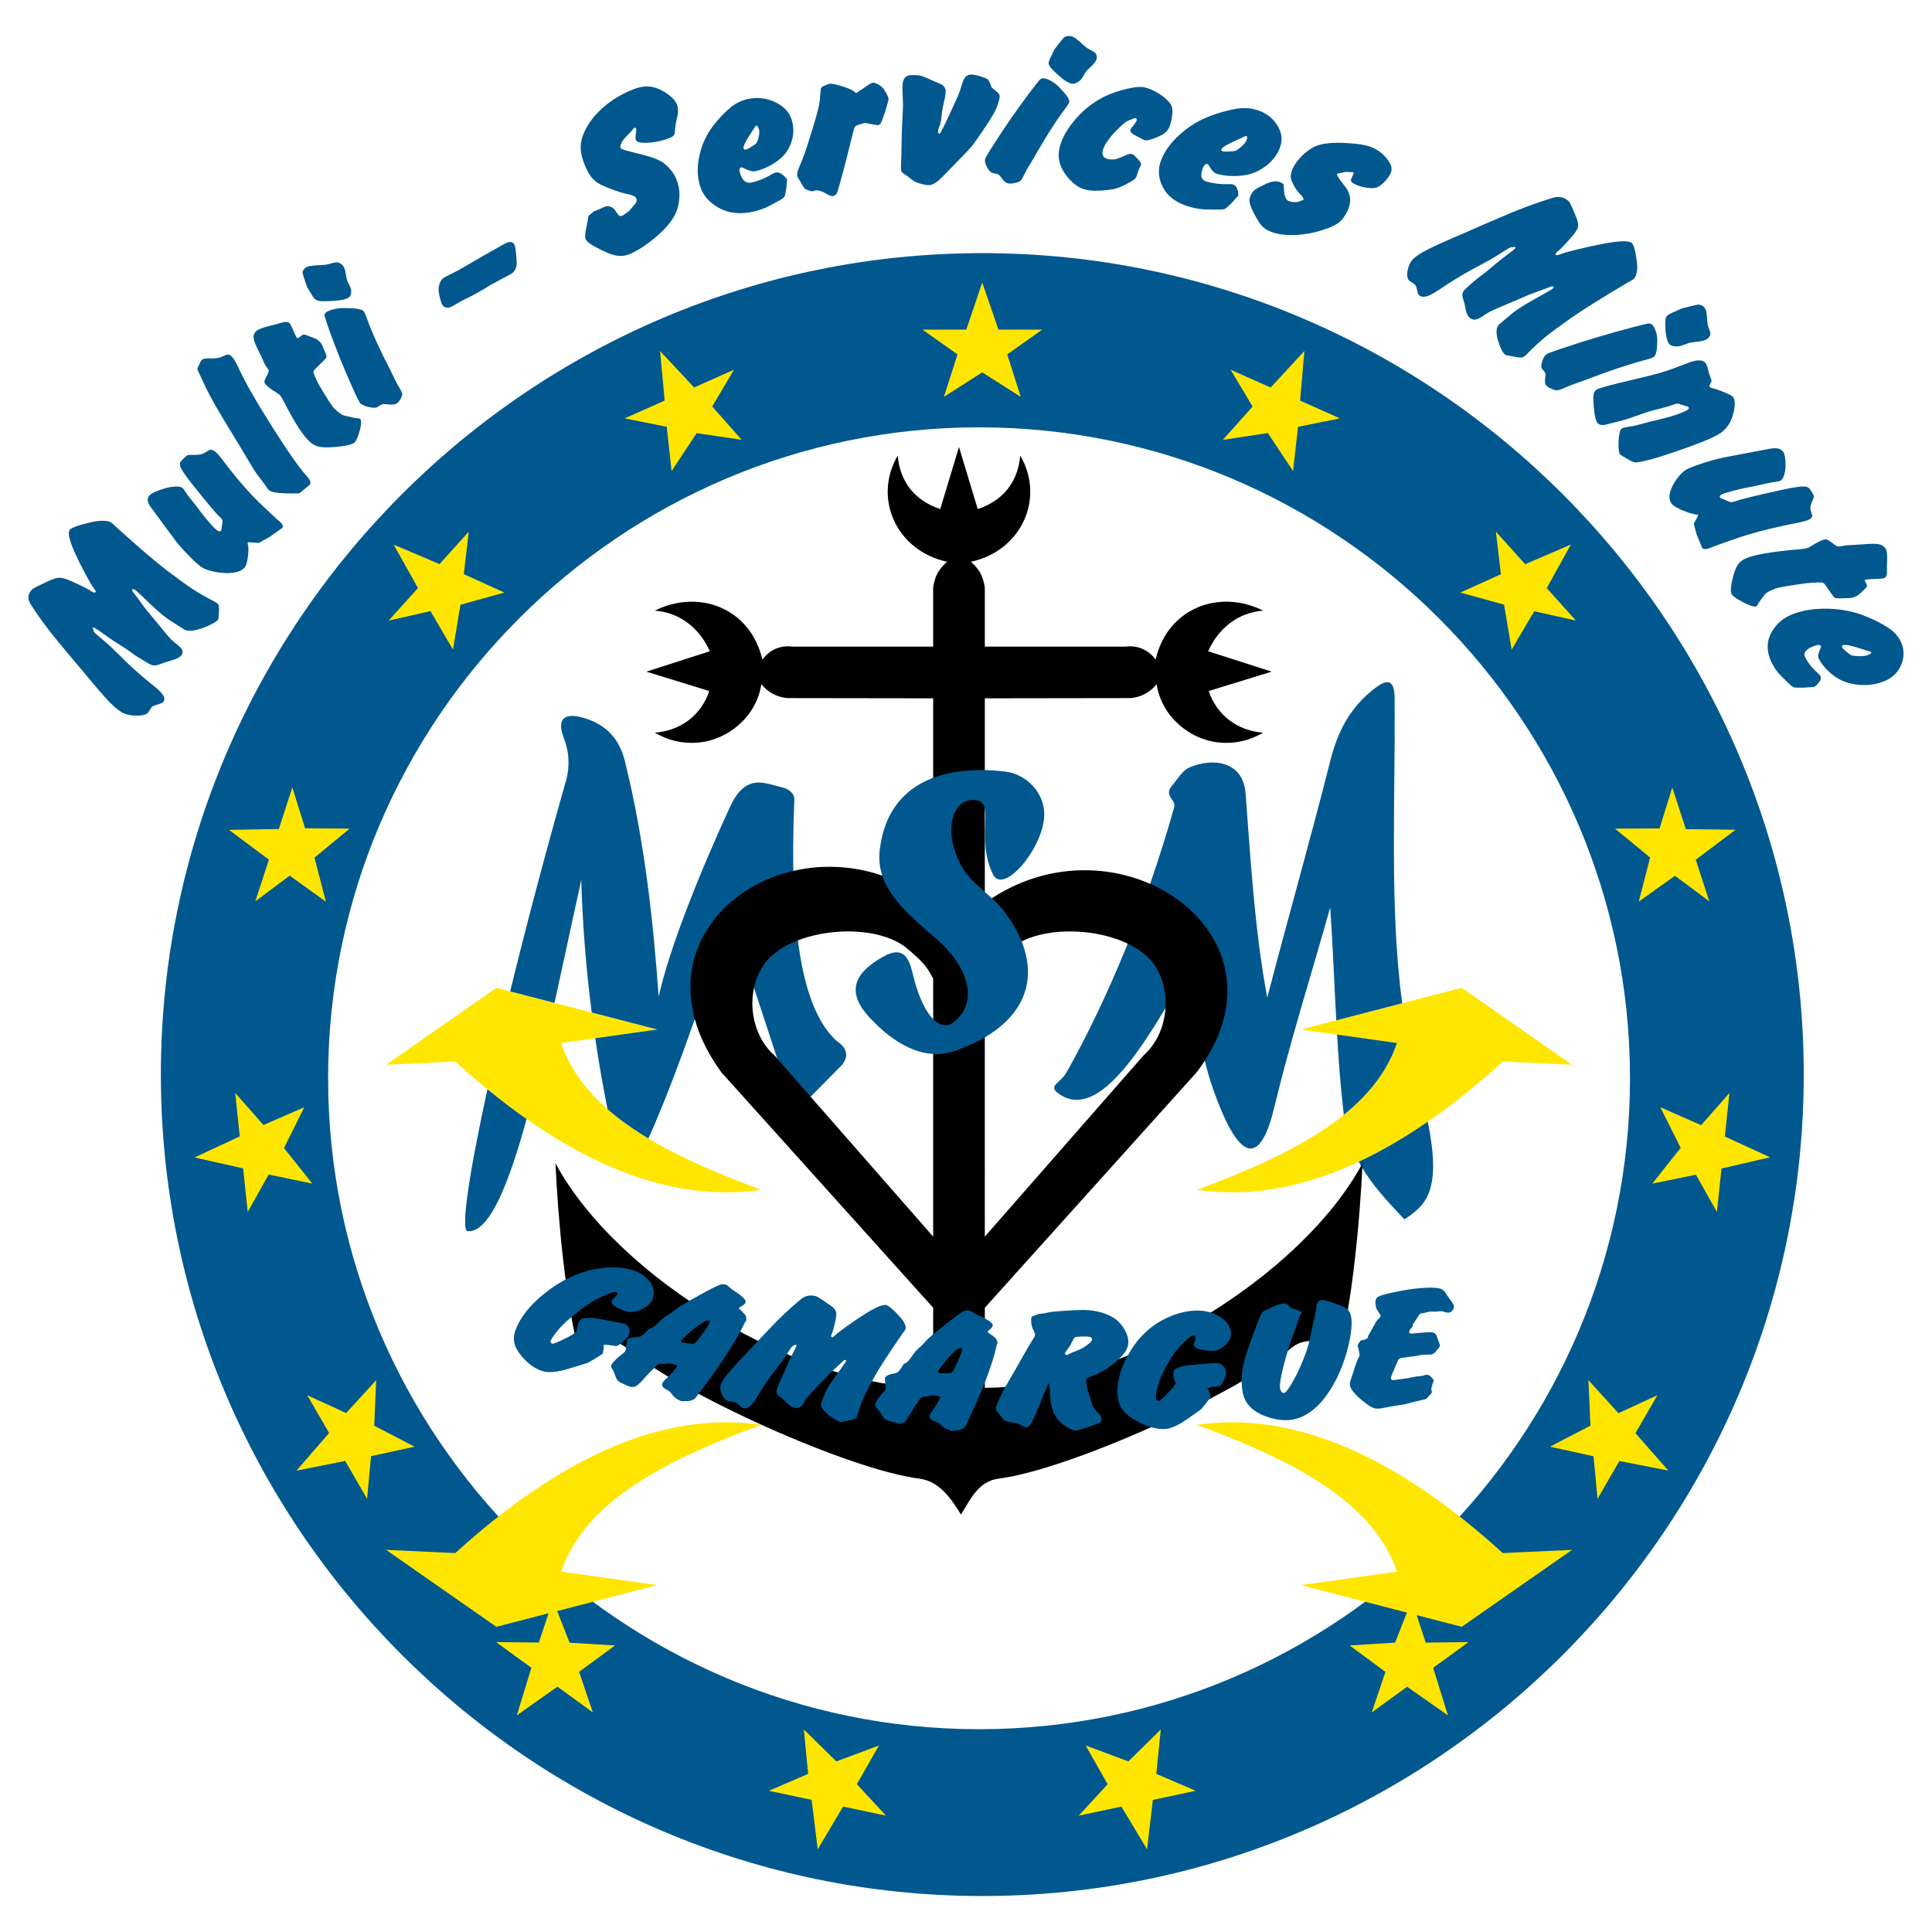
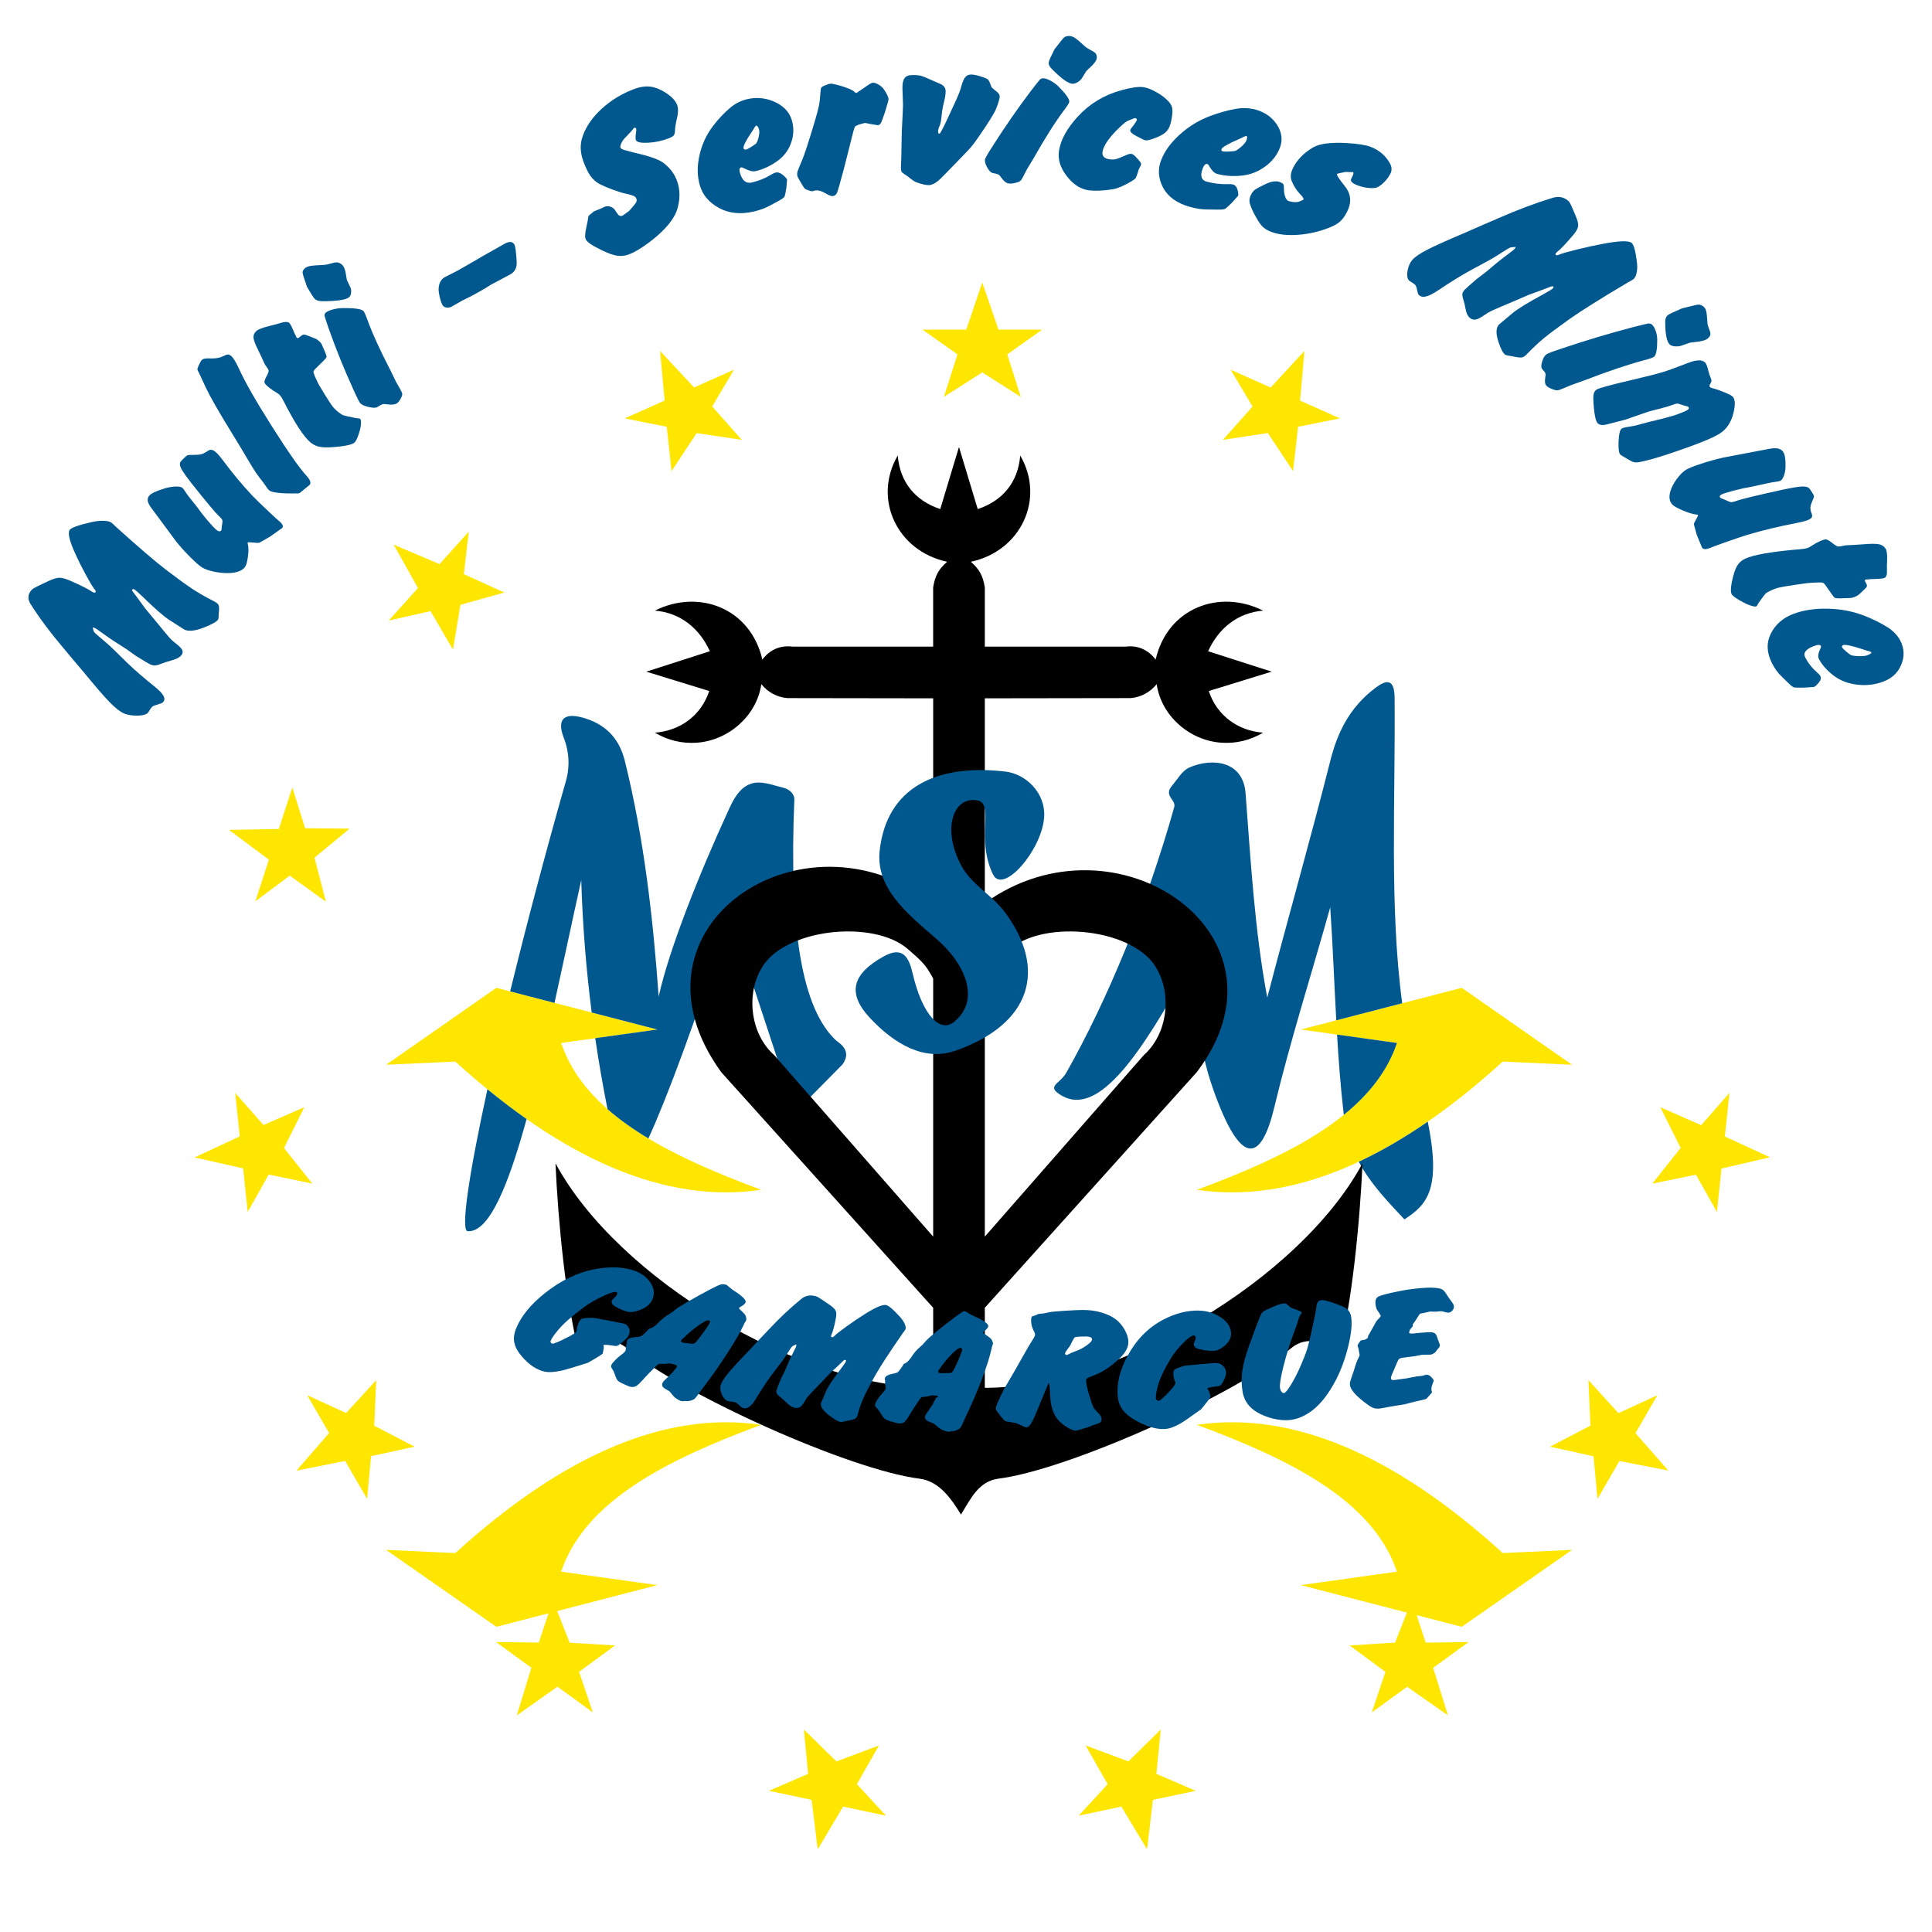
<svg xmlns="http://www.w3.org/2000/svg" version="1.0" id="Layer_1" x="0px" y="0px" width="192.756px" height="192.756px" viewBox="0 0 192.756 192.756" enable-background="new 0 0 192.756 192.756" xml:space="preserve">
  <g>
    <polygon fill-rule="evenodd" clip-rule="evenodd" fill="#FFFFFF" points="0,0 192.756,0 192.756,192.756 0,192.756 0,0  " />
-     <path fill-rule="evenodd" clip-rule="evenodd" fill="#00588F" d="M97.68,42.635c35.77,0,64.945,29.174,64.945,64.945   c0,35.77-29.175,64.943-64.945,64.943c-35.771,0-64.945-29.174-64.945-64.943C32.735,71.809,61.91,42.635,97.68,42.635   L97.68,42.635z M98.006,25.255c45.14,0,81.955,36.816,81.955,81.956c0,45.139-36.815,81.955-81.955,81.955   c-45.139,0-81.956-36.816-81.956-81.955C16.05,62.071,52.867,25.255,98.006,25.255L98.006,25.255z" />
    <path fill-rule="evenodd" clip-rule="evenodd" fill="#00588F" d="M13.193,58.821c-0.041,0.038-0.014,0.121,0.083,0.243   c0.189,0.244,0.606,0.804,1.239,1.677l0.92,1.105c0.819,1.002,1.313,1.599,1.487,1.792c0.171,0.189,0.375,0.374,0.605,0.549   c0.335,0.258,0.546,0.468,0.635,0.627c0.089,0.159,0.083,0.321-0.016,0.488c-0.148,0.25-0.521,0.455-1.125,0.617   c-0.392,0.109-0.613,0.18-0.658,0.206c-0.411,0.16-0.697,0.248-0.851,0.265c-0.153,0.016-0.336-0.021-0.545-0.112   c-0.12-0.052-0.594-0.338-1.429-0.858l-0.928-0.66c-0.95-0.592-1.714-1.1-2.288-1.521c-0.522-0.38-0.821-0.579-0.894-0.596   l-0.186-0.044c0.061,0.243,0.108,0.394,0.141,0.448c0.032,0.054,0.147,0.164,0.341,0.329c0.634,0.538,1.049,0.893,1.24,1.069   c0.19,0.176,0.781,0.75,1.766,1.722c0.704,0.68,1.63,1.478,2.776,2.4c0.744,0.607,1.026,1.065,0.845,1.372   c-0.057,0.096-0.122,0.163-0.194,0.2c-0.075,0.035-0.3,0.112-0.678,0.228c-0.154,0.053-0.262,0.108-0.321,0.166   c-0.063,0.059-0.178,0.228-0.344,0.508c-0.132,0.223-0.503,0.345-1.112,0.36c-0.544,0.002-0.992-0.073-1.34-0.226   c-0.388-0.169-0.859-0.54-1.415-1.107c-0.556-0.571-1.433-1.586-2.626-3.042c-0.737-0.861-1.453-1.715-2.15-2.559   c-1.217-1.436-2.259-2.838-3.123-4.206c-0.262-0.414-0.283-0.804-0.063-1.174c0.099-0.167,0.219-0.296,0.361-0.385   c0.145-0.092,0.596-0.314,1.361-0.671c0.509-0.247,0.902-0.375,1.176-0.388c0.273-0.013,0.638,0.082,1.091,0.281   c1.13,0.495,1.864,0.866,2.207,1.112c0.033,0.023,0.063,0.04,0.094,0.053c0.134,0.06,0.223,0.048,0.268-0.027   c0.031-0.052-0.015-0.152-0.132-0.299c-0.156-0.18-0.438-0.656-0.856-1.426c-0.414-0.769-0.756-1.454-1.026-2.054   c-0.586-1.274-0.782-2.071-0.589-2.397c0.132-0.224,0.844-0.484,2.134-0.781c0.402-0.096,0.783-0.145,1.14-0.146   s0.626,0.042,0.807,0.131c0.122,0.062,0.296,0.21,0.52,0.447c2.231,2.016,3.921,3.465,5.065,4.343   c1.183,0.898,2.063,1.535,2.64,1.91c0.576,0.379,1.295,0.787,2.158,1.23c0.229,0.116,0.368,0.242,0.417,0.377   c0.047,0.132,0.049,0.401,0.003,0.808c-0.003,0.338-0.023,0.537-0.062,0.601c-0.122,0.206-0.574,0.465-1.362,0.782   c-0.884,0.352-1.544,0.434-1.983,0.241c-0.037-0.017-0.543-0.34-1.519-0.969c-0.574-0.372-1.472-1.155-2.691-2.351   c-0.436-0.422-0.708-0.66-0.829-0.712C13.304,58.761,13.241,58.771,13.193,58.821L13.193,58.821z M24.717,54.118   c-0.02,0.025-0.016,0.087,0.012,0.192c0.074,0.308,0.075,0.725,0.003,1.25c-0.072,0.525-0.177,0.875-0.315,1.044   c-0.312,0.384-0.894,0.575-1.751,0.576c-0.454-0.004-0.92-0.056-1.39-0.161c-0.47-0.105-0.834-0.233-1.094-0.39   c-0.26-0.157-0.651-0.497-1.174-1.017s-0.999-1.045-1.422-1.572c-0.083-0.1-0.927-1.244-2.539-3.432   c-0.347-0.471-0.405-0.852-0.169-1.141c0.2-0.246,0.737-0.498,1.607-0.754c0.346-0.098,0.677-0.154,0.994-0.168   c0.317-0.014,0.542,0.017,0.67,0.094c0.082,0.049,0.188,0.173,0.309,0.371c0.095,0.161,0.262,0.393,0.504,0.697   c0.403,0.504,0.661,0.832,0.776,0.978c0.336,0.475,0.712,0.95,1.126,1.421c0.414,0.475,0.692,0.753,0.836,0.84   c0.158,0.094,0.278,0.09,0.365-0.016c0.029-0.036,0.045-0.114,0.051-0.231c-0.003-0.072,0.019-0.234,0.062-0.49   c0.027-0.158,0.024-0.275-0.008-0.345c-0.034-0.074-0.123-0.181-0.273-0.323c-0.36-0.321-1.292-1.438-2.806-3.344   c-0.543-0.697-0.888-1.19-1.033-1.483c-0.141-0.293-0.149-0.517-0.019-0.677c0.099-0.122,0.261-0.283,0.483-0.482   c0.093-0.085,0.169-0.137,0.237-0.147c0.066-0.014,0.221-0.021,0.467-0.021c0.385,0.003,0.668-0.018,0.849-0.067   c0.184-0.048,0.408-0.165,0.685-0.351c0.184-0.125,0.379-0.125,0.592,0.003c0.212,0.128,0.507,0.447,0.888,0.955   c0.951,1.282,1.939,2.469,2.968,3.559c0.273,0.289,0.835,0.833,1.682,1.632c0.54,0.51,0.872,0.807,0.992,0.9   c0.32,0.27,0.409,0.492,0.271,0.661c-0.009,0.011-0.418,0.303-1.231,0.873c-0.633,0.365-0.98,0.56-1.043,0.589   c-0.063,0.025-0.175,0.033-0.333,0.015C25.083,54.106,24.807,54.095,24.717,54.118L24.717,54.118z M20.11,35.939   c0.087-0.089,0.193-0.142,0.32-0.161c0.129-0.021,0.391-0.027,0.789-0.02c0.41,0.004,0.768-0.076,1.079-0.236   c0.19-0.096,0.336-0.146,0.433-0.151c0.095-0.003,0.207,0.041,0.328,0.139c0.208,0.168,0.473,0.604,0.799,1.307   c0.589,1.295,1.674,3.199,3.265,5.713c1.588,2.512,2.748,4.168,3.481,4.968c0.385,0.428,0.466,0.735,0.242,0.922l-0.458,0.37   c-0.251,0.211-0.402,0.335-0.455,0.373c-0.054,0.037-0.108,0.059-0.167,0.063c-1.614,0.033-2.575-0.06-2.89-0.287   c-0.096-0.069-0.223-0.226-0.375-0.469c-0.016-0.04-0.289-0.402-0.813-1.09c-0.24-0.324-0.637-0.963-1.191-1.913   c-0.208-0.365-0.683-1.154-1.429-2.365c-1.27-2.059-2.127-3.562-2.572-4.512c-0.352-0.779-0.553-1.211-0.604-1.305   c-0.126-0.231-0.19-0.375-0.197-0.437c-0.004-0.061,0.042-0.197,0.139-0.407C19.945,36.194,20.037,36.027,20.11,35.939   L20.11,35.939z M25.583,33.017c0.175-0.161,0.627-0.333,1.362-0.512c0.431-0.103,0.753-0.19,0.962-0.257   c0.467-0.156,0.782-0.167,0.945-0.037c0.11,0.088,0.29,0.444,0.54,1.066l0.135,0.255c0.036,0.101,0.07,0.162,0.093,0.18   c0.068,0.055,0.173,0.015,0.315-0.117c0.167-0.141,0.297-0.213,0.395-0.214c0.095,0.001,0.334,0.08,0.714,0.234   c0.322,0.111,0.537,0.212,0.647,0.3c0.171,0.137,0.284,0.247,0.342,0.327c0.055,0.078,0.142,0.261,0.253,0.546   c0.226,0.486,0.319,0.776,0.282,0.866c-0.037,0.095-0.389,0.457-1.053,1.092c-0.142,0.131-0.221,0.237-0.234,0.317   c-0.015,0.082,0.021,0.219,0.105,0.416c0.187,0.425,0.326,0.717,0.409,0.874c0.088,0.157,0.292,0.498,0.615,1.02   c0.347,0.565,0.598,0.947,0.753,1.151c0.156,0.204,0.356,0.402,0.6,0.598c0.208,0.167,0.383,0.273,0.525,0.319   c0.145,0.048,0.545,0.136,1.196,0.27c0.262,0.021,0.412,0.048,0.447,0.076c0.068,0.054,0.095,0.204,0.084,0.452   c-0.008,0.246-0.057,0.508-0.141,0.784c-0.17,0.598-0.341,0.977-0.511,1.134c-0.17,0.157-0.614,0.284-1.331,0.375   c-0.851,0.102-1.491,0.13-1.919,0.081c-0.426-0.048-0.79-0.193-1.087-0.432c-0.703-0.563-1.625-1.978-2.774-4.243   c-0.146-0.294-0.294-0.5-0.442-0.618c-0.031-0.024-0.1-0.069-0.209-0.138c-0.302-0.182-0.554-0.354-0.755-0.515   c-0.293-0.235-0.448-0.412-0.466-0.528c-0.016-0.115,0.087-0.375,0.306-0.779c0.088-0.174,0.124-0.304,0.114-0.387   c-0.013-0.082-0.096-0.231-0.254-0.444c-0.061-0.037-0.199-0.31-0.414-0.818c-0.11-0.246-0.236-0.509-0.376-0.788   c-0.283-0.551-0.436-0.956-0.462-1.218C25.27,33.447,25.367,33.216,25.583,33.017L25.583,33.017z M32.478,31.215   c0.125-0.126,0.358-0.237,0.702-0.331c0.345-0.093,0.687-0.142,1.024-0.148c1.139-0.006,1.817,0.086,2.034,0.272   c0.095,0.082,0.231,0.371,0.408,0.869c0.478,1.334,1.262,3.056,2.354,5.159l0.53,1.095c0.331,0.568,0.521,0.912,0.566,1.028   c0.045,0.117,0.047,0.236,0,0.358c-0.129,0.313-0.276,0.542-0.441,0.684c-0.184,0.158-0.51,0.205-0.983,0.144   c-0.253-0.035-0.423-0.041-0.507-0.02c-0.086,0.023-0.253,0.117-0.5,0.279c-0.136,0.097-0.406,0.103-0.809,0.018   c-0.403-0.082-0.698-0.203-0.881-0.36c-0.111-0.096-0.369-0.602-0.77-1.512c-0.867-1.903-1.66-3.866-2.38-5.883   c-0.258-0.752-0.403-1.192-0.435-1.325C32.36,31.41,32.39,31.303,32.478,31.215L32.478,31.215z M30.39,26.791   c0.118-0.121,0.301-0.204,0.55-0.251c0.247-0.045,0.723-0.084,1.432-0.113c0.125-0.006,0.354-0.055,0.682-0.146   c0.267-0.085,0.473-0.119,0.619-0.099c0.146,0.021,0.299,0.097,0.453,0.229c0.206,0.177,0.344,0.561,0.415,1.147   c0.029,0.208,0.057,0.345,0.079,0.403c0.022,0.062,0.131,0.285,0.319,0.672c0.084,0.161,0.113,0.346,0.093,0.559   c-0.021,0.208-0.086,0.362-0.2,0.46c-0.235,0.202-0.82,0.331-1.75,0.38c-0.562,0.027-0.947,0.027-1.156,0.003   c-0.21-0.021-0.38-0.089-0.509-0.201c-0.113-0.097-0.374-0.5-0.788-1.211c-0.27-0.781-0.417-1.243-0.438-1.389   C30.172,27.091,30.235,26.943,30.39,26.791L30.39,26.791z M48.978,28.406c-0.029,0.017-0.221,0.137-0.578,0.362   c-0.217,0.131-0.484,0.284-0.801,0.461c-0.285,0.159-0.507,0.28-0.668,0.359c-0.508,0.248-0.775,0.38-0.805,0.397   c-0.701,0.401-1.062,0.606-1.083,0.618c-0.153,0.076-0.311,0.104-0.481,0.081c-0.171-0.019-0.296-0.083-0.378-0.192   c-0.1-0.132-0.197-0.392-0.294-0.785c-0.096-0.39-0.14-0.69-0.129-0.904c0.034-0.557,0.237-0.94,0.608-1.147   c0.105-0.059,0.465-0.244,1.078-0.549c0.097-0.044,0.219-0.109,0.375-0.196c0.145-0.081,0.375-0.212,0.684-0.395   c1.066-0.631,2.339-1.358,3.813-2.182c0.489-0.273,0.825-0.253,1,0.06c0.095,0.167,0.172,0.728,0.228,1.682   c0.041,0.611-0.167,1.043-0.63,1.3L48.978,28.406L48.978,28.406z M63.279,12.753c-0.027,0.001-0.059,0.035-0.1,0.099   c-0.116,0.162-0.244,0.308-0.377,0.437c-0.42,0.42-0.666,0.698-0.732,0.835c-0.162,0.303-0.214,0.513-0.157,0.624   c0.042,0.081,0.163,0.152,0.363,0.214c0.202,0.064,0.861,0.234,1.97,0.506c0.917,0.24,1.568,0.503,1.958,0.794   c0.499,0.382,0.88,0.827,1.141,1.33c0.482,0.931,0.573,1.973,0.273,3.121c-0.281,1.076-1.205,2.21-2.767,3.405   c-0.808,0.613-1.502,1.033-2.087,1.257c-0.389,0.149-0.779,0.195-1.168,0.14c-0.389-0.053-0.886-0.228-1.495-0.522   c-0.956-0.451-1.506-0.817-1.652-1.098c-0.105-0.204-0.088-0.612,0.052-1.22c0.082-0.37,0.129-0.604,0.144-0.704   c0.027-0.246,0.056-0.393,0.084-0.439c0.031-0.048,0.145-0.14,0.337-0.277l0.176-0.161l0.613-0.247l0.487-0.223   c0.184-0.07,0.375-0.068,0.576,0.002c0.203,0.073,0.358,0.197,0.468,0.376c0.167,0.268,0.294,0.433,0.383,0.495   c0.087,0.066,0.198,0.072,0.335,0.02c0.047-0.018,0.269-0.178,0.67-0.48c0.397-0.444,0.635-0.731,0.702-0.865   c0.068-0.132,0.063-0.272-0.016-0.422c-0.084-0.164-0.401-0.302-0.954-0.413c-0.302-0.056-0.722-0.182-1.261-0.376   c-0.539-0.194-0.981-0.378-1.328-0.553c-0.543-0.271-0.963-0.696-1.262-1.272c-0.379-0.732-0.608-1.386-0.684-1.957   c-0.078-0.57-0.013-1.129,0.191-1.668c0.352-0.961,0.983-1.854,1.896-2.683s1.97-1.472,3.167-1.93   c0.778-0.298,1.475-0.354,2.092-0.165c0.457,0.139,0.89,0.359,1.309,0.66c0.415,0.3,0.702,0.603,0.862,0.912   c0.183,0.353,0.206,0.823,0.07,1.409c-0.126,0.527-0.199,0.962-0.214,1.306c-0.007,0.231-0.051,0.396-0.127,0.492   c-0.077,0.096-0.247,0.194-0.507,0.294c-0.655,0.25-1.334,0.396-2.04,0.434s-1.115-0.046-1.223-0.255   c-0.05-0.098-0.048-0.364,0.013-0.795c0.03-0.192,0.032-0.311,0.008-0.356C63.434,12.761,63.37,12.733,63.279,12.753L63.279,12.753   z M74.536,9.896c1.049-0.242,2.048-0.112,3,0.39c0.744,0.398,1.229,0.955,1.449,1.659c0.233,0.748,0.222,1.5-0.038,2.253   c-0.256,0.754-0.708,1.369-1.355,1.843c-0.703,0.513-1.447,0.858-2.227,1.038c-0.26,0.06-0.635-0.036-1.127-0.288   c-0.136-0.074-0.231-0.104-0.287-0.091c-0.186,0.043-0.224,0.24-0.113,0.594c0.229,0.737,0.613,1.042,1.155,0.917   c0.708-0.163,1.362-0.428,1.963-0.797c0.176-0.106,0.314-0.172,0.419-0.197c0.241-0.055,0.498,0.034,0.77,0.268   c0.223,0.194,0.351,0.338,0.382,0.437l-0.07,0.806c-0.072,0.462-0.127,0.742-0.167,0.839c-0.039,0.098-0.146,0.202-0.318,0.308   c-0.085,0.057-0.496,0.283-1.229,0.674c-0.419,0.23-0.941,0.417-1.56,0.559c-1.296,0.299-2.444,0.181-3.44-0.354   c-0.981-0.541-1.611-1.266-1.896-2.181c-0.288-0.923-0.311-1.933-0.07-3.035c0.236-1.104,0.693-2.096,1.37-2.979   c0.546-0.713,1.121-1.319,1.723-1.822C73.341,10.339,73.897,10.057,74.536,9.896L74.536,9.896z M75.439,12.539   c-0.04,0.009-0.096,0.073-0.171,0.196c-0.063,0.125-0.159,0.276-0.286,0.453c-0.591,0.881-0.855,1.418-0.795,1.609   c0.035,0.112,0.12,0.152,0.256,0.121c0.099-0.023,0.276-0.115,0.536-0.28c0.261-0.163,0.417-0.279,0.477-0.344   c0.1-0.148,0.181-0.378,0.248-0.685c0.063-0.308,0.071-0.538,0.023-0.692C75.638,12.633,75.542,12.507,75.439,12.539L75.439,12.539   z M87.049,8.254c0.159-0.02,0.356,0.043,0.6,0.183c0.243,0.141,0.425,0.305,0.546,0.493c0.269,0.396,0.42,0.708,0.458,0.943   c0.01,0.066-0.103,0.483-0.338,1.259c-0.216,0.635-0.358,1.014-0.431,1.143s-0.174,0.202-0.304,0.217   c-0.019,0.002-0.275-0.039-0.768-0.126c-0.322-0.07-0.505-0.101-0.546-0.096c-0.009,0.001-0.189,0.05-0.544,0.152   c-0.215,0.071-0.352,0.14-0.409,0.208c-0.054,0.068-0.118,0.248-0.19,0.538c-0.074,0.32-0.238,0.978-0.496,1.974l-0.487,1.906   c-0.329,1.233-0.538,1.956-0.623,2.167c-0.089,0.208-0.231,0.325-0.431,0.349c-0.149,0.019-0.38-0.071-0.7-0.263   c-0.391-0.234-0.728-0.335-1.01-0.301c-0.066,0.008-0.147,0.029-0.242,0.062c-0.04,0.013-0.071,0.02-0.097,0.022   c-0.051,0.006-0.151-0.018-0.303-0.071c-0.221-0.068-0.36-0.126-0.419-0.172c-0.06-0.048-0.157-0.19-0.296-0.426   c-0.303-0.508-0.46-0.801-0.473-0.877c-0.026-0.158-0.012-0.312,0.037-0.466c0.052-0.156,0.207-0.54,0.468-1.15   c0.212-0.504,0.603-1.7,1.171-3.584c0.248-0.82,0.406-1.415,0.481-1.783c0.073-0.368,0.125-0.819,0.156-1.359   C81.87,8.96,81.9,8.809,81.95,8.739c0.046-0.072,0.17-0.146,0.369-0.22c0.016-0.002,0.07-0.023,0.164-0.064   c0.127-0.057,0.237-0.093,0.339-0.105c0.149-0.018,0.504,0.056,1.071,0.218c0.708,0.212,1.153,0.406,1.333,0.579   c0.09,0.092,0.161,0.133,0.208,0.127c0.035-0.004,0.114-0.053,0.244-0.149l0.51-0.346C86.639,8.451,86.927,8.277,87.049,8.254   L87.049,8.254z M90.959,7.489c0.4-0.006,0.705,0.017,0.915,0.072c0.209,0.055,0.6,0.214,1.176,0.478   c0.614,0.25,0.963,0.416,1.048,0.5c0.16,0.157,0.244,0.33,0.248,0.525c0.005,0.278-0.042,0.62-0.143,1.024   c-0.13,0.52-0.211,0.964-0.245,1.337c-0.056,0.568-0.122,0.936-0.202,1.102c-0.114,0.239-0.168,0.438-0.164,0.595   c0.003,0.151,0.049,0.225,0.142,0.224c0.074-0.001,0.425-0.681,1.048-2.037c0.166-0.369,0.337-0.741,0.516-1.118   c0.319-0.693,0.514-1.184,0.582-1.472c0.131-0.489,0.269-0.825,0.413-1.006c0.14-0.182,0.34-0.275,0.6-0.279   c0.192-0.003,0.498,0.055,0.917,0.179c0.361,0.11,0.594,0.203,0.701,0.282c0.106,0.075,0.2,0.226,0.278,0.447   c0.078,0.228,0.125,0.351,0.139,0.37c0.013,0.016,0.215,0.187,0.606,0.511c0.134,0.119,0.203,0.256,0.207,0.405   c0.003,0.187-0.116,0.6-0.363,1.234c-0.174,0.44-0.788,1.419-1.843,2.942c-0.283,0.406-0.517,0.715-0.702,0.925   c-0.182,0.212-0.687,0.738-1.512,1.585c-0.988,1.026-1.566,1.604-1.73,1.736c-0.343,0.278-0.655,0.417-0.93,0.422   c-0.276,0.004-0.685-0.089-1.233-0.282c-0.184-0.069-0.467-0.263-0.848-0.58c-0.347-0.227-0.549-0.375-0.605-0.448   c-0.056-0.076-0.085-0.228-0.089-0.456l0.039-1.089l0.048-2.485c0.085-1.66,0.125-2.553,0.122-2.682l-0.058-1.625   c-0.01-0.465,0.057-0.802,0.204-1.014C90.385,7.603,90.626,7.494,90.959,7.489L90.959,7.489z M104.083,7.81   c0.192,0,0.441,0.083,0.746,0.25s0.567,0.361,0.79,0.58c0.737,0.747,1.091,1.251,1.064,1.515c-0.012,0.115-0.182,0.39-0.512,0.827   c-0.882,1.173-1.912,2.795-3.084,4.867l-0.635,1.053c-0.294,0.583-0.477,0.929-0.552,1.034c-0.075,0.105-0.18,0.183-0.319,0.23   c-0.362,0.116-0.66,0.166-0.894,0.148c-0.258-0.02-0.509-0.204-0.76-0.555c-0.132-0.189-0.236-0.305-0.309-0.346   c-0.076-0.042-0.268-0.092-0.57-0.151c-0.174-0.027-0.353-0.201-0.535-0.521c-0.187-0.318-0.268-0.59-0.245-0.812   c0.014-0.134,0.299-0.63,0.852-1.479c1.138-1.794,2.377-3.579,3.711-5.35c0.504-0.653,0.804-1.032,0.9-1.138   C103.833,7.857,103.947,7.808,104.083,7.81L104.083,7.81z M106.683,3.59c0.183,0,0.376,0.067,0.577,0.201   c0.199,0.134,0.539,0.422,1.021,0.87c0.086,0.079,0.276,0.198,0.568,0.355c0.248,0.121,0.41,0.235,0.486,0.344   c0.075,0.11,0.105,0.259,0.087,0.446c-0.025,0.25-0.279,0.587-0.756,1.01c-0.167,0.153-0.271,0.259-0.309,0.312   c-0.041,0.055-0.169,0.27-0.393,0.642c-0.091,0.159-0.236,0.297-0.438,0.42c-0.199,0.121-0.378,0.176-0.538,0.165   c-0.332-0.025-0.822-0.328-1.464-0.91c-0.385-0.352-0.633-0.606-0.746-0.758c-0.116-0.153-0.164-0.309-0.148-0.465   c0.014-0.137,0.206-0.568,0.572-1.298c0.522-0.68,0.84-1.073,0.956-1.181C106.275,3.639,106.448,3.586,106.683,3.59L106.683,3.59z    M113.265,11.781c-0.04-0.013-0.292,0.082-0.754,0.279c-0.143,0.061-0.38,0.246-0.708,0.549c-0.328,0.305-0.627,0.614-0.898,0.929   c-0.534,0.636-0.834,1.165-0.903,1.585c-0.073,0.447,0.166,0.704,0.722,0.771c0.248,0.03,0.456,0.022,0.628-0.021   c0.173-0.046,0.521-0.185,1.048-0.416c0.192-0.085,0.354-0.122,0.483-0.106c0.143,0.017,0.343,0.178,0.604,0.485   c0.26,0.271,0.381,0.46,0.363,0.566c-0.011,0.063-0.076,0.206-0.195,0.422c-0.031,0.032-0.087,0.195-0.168,0.491   c-0.075,0.244-0.144,0.405-0.208,0.484c-0.062,0.079-0.215,0.188-0.457,0.326c-0.727,0.427-1.328,0.68-1.804,0.758   c-0.933,0.149-1.718,0.185-2.355,0.108c-0.825-0.1-1.564-0.565-2.211-1.397c-0.67-0.848-0.935-1.706-0.793-2.574   c0.18-1.099,0.809-2.233,1.883-3.399c1.167-1.264,2.593-2.131,4.28-2.601c0.99-0.278,1.727-0.389,2.215-0.33   c0.33,0.04,0.725,0.179,1.183,0.421c0.456,0.239,0.852,0.512,1.18,0.821c0.286,0.266,0.462,0.515,0.527,0.748   c0.069,0.23,0.063,0.586-0.015,1.061c-0.08,0.491-0.191,0.858-0.332,1.101c-0.14,0.244-0.365,0.454-0.671,0.625   c-0.268,0.148-0.57,0.279-0.905,0.391c-0.333,0.113-0.566,0.16-0.699,0.144c-0.099-0.012-0.241-0.068-0.426-0.171   c-0.25-0.13-0.404-0.213-0.465-0.24c-0.461-0.231-0.676-0.438-0.646-0.623c0.009-0.055,0.119-0.214,0.329-0.469   c0.207-0.278,0.316-0.454,0.328-0.525C113.438,11.883,113.385,11.818,113.265,11.781L113.265,11.781z M125.265,10.931   c1.032,0.289,1.788,0.865,2.269,1.731c0.372,0.683,0.427,1.376,0.164,2.07c-0.278,0.736-0.764,1.362-1.458,1.872   c-0.692,0.513-1.461,0.817-2.305,0.911c-0.914,0.101-1.757,0.042-2.524-0.172c-0.257-0.071-0.51-0.328-0.765-0.769   c-0.066-0.126-0.128-0.195-0.183-0.21c-0.183-0.051-0.339,0.096-0.471,0.444c-0.274,0.726-0.146,1.162,0.387,1.31   c0.697,0.195,1.414,0.279,2.152,0.251c0.215-0.007,0.373,0.003,0.476,0.032c0.238,0.066,0.396,0.261,0.477,0.585   c0.064,0.267,0.08,0.448,0.043,0.545l-0.569,0.643c-0.353,0.353-0.576,0.563-0.671,0.626c-0.095,0.063-0.251,0.101-0.462,0.109   c-0.107,0.007-0.595,0.004-1.458-0.011c-0.497-0.003-1.054-0.091-1.662-0.262c-1.276-0.357-2.165-0.993-2.661-1.908   c-0.48-0.913-0.55-1.816-0.209-2.717c0.343-0.909,0.964-1.767,1.863-2.578c0.897-0.815,1.908-1.433,3.035-1.856   c0.911-0.342,1.776-0.581,2.601-0.722C123.98,10.744,124.626,10.767,125.265,10.931L125.265,10.931z M124.348,13.571   c-0.04-0.011-0.128,0.017-0.269,0.085c-0.133,0.076-0.308,0.157-0.527,0.247c-1.053,0.461-1.614,0.788-1.686,0.977   c-0.042,0.11,0.004,0.184,0.139,0.221c0.098,0.027,0.304,0.033,0.627,0.016c0.322-0.015,0.526-0.039,0.617-0.065   c0.178-0.078,0.392-0.232,0.642-0.458c0.248-0.229,0.4-0.418,0.458-0.57C124.454,13.743,124.454,13.592,124.348,13.571   L124.348,13.571z M134.985,17.166l-0.196,0.006l-0.537-0.019c-0.554,0.102-0.841,0.169-0.858,0.202   c-0.051,0.098,0.209,0.505,0.779,1.218c0.633,0.776,0.7,1.64,0.204,2.599c-0.214,0.413-0.446,0.728-0.696,0.945   c-0.25,0.218-0.603,0.418-1.059,0.596c-1.021,0.402-2.068,0.641-3.134,0.715c-1.065,0.074-1.957-0.026-2.674-0.3   c-0.396-0.151-0.702-0.351-0.923-0.595s-0.493-0.686-0.823-1.322c-0.232-0.466-0.365-0.818-0.4-1.055   c-0.032-0.235,0.018-0.481,0.15-0.738c0.112-0.216,0.237-0.376,0.381-0.484c0.143-0.105,0.482-0.289,1.016-0.546   c0.603-0.297,1.093-0.372,1.474-0.226c0.19,0.073,0.306,0.147,0.352,0.222c0.041,0.077,0.064,0.248,0.062,0.516   c0,0.265,0.041,0.51,0.124,0.735c0.087,0.226,0.188,0.361,0.312,0.408c0.266,0.102,0.551,0.142,0.857,0.118   c0.085-0.007,0.212-0.043,0.376-0.109c0.167-0.066,0.262-0.12,0.281-0.158c0.04-0.078-0.078-0.262-0.36-0.551   c-0.338-0.35-0.61-0.777-0.817-1.278c-0.161-0.394-0.11-0.844,0.154-1.355c0.421-0.812,1.087-1.483,2-2.014   c0.64-0.367,1.743-0.508,3.316-0.425c1.11,0.063,1.914,0.19,2.418,0.383c0.822,0.315,1.452,0.852,1.892,1.607   c0.217,0.373,0.237,0.733,0.058,1.081c-0.188,0.362-0.438,0.683-0.753,0.966c-0.314,0.284-0.588,0.432-0.813,0.448   c-0.562,0.044-1.143-0.048-1.745-0.279c-0.428-0.164-0.635-0.345-0.624-0.543c0.003-0.038,0.057-0.162,0.166-0.374   C135.052,17.336,135.063,17.205,134.985,17.166L134.985,17.166z" />
    <path fill-rule="evenodd" clip-rule="evenodd" fill="#00588F" d="M154.954,28.588c-0.037-0.04-0.136-0.031-0.292,0.032   c-0.311,0.123-1.018,0.389-2.121,0.789l-1.412,0.609c-1.279,0.539-2.042,0.866-2.291,0.982c-0.245,0.116-0.489,0.26-0.727,0.428   c-0.35,0.245-0.623,0.391-0.82,0.441c-0.196,0.05-0.381,0.021-0.558-0.09c-0.264-0.165-0.44-0.514-0.533-1.051   c-0.063-0.35-0.11-0.549-0.134-0.591c-0.119-0.375-0.176-0.631-0.17-0.764c0.005-0.133,0.076-0.283,0.214-0.445   c0.079-0.094,0.48-0.452,1.209-1.08l0.903-0.685c0.829-0.714,1.531-1.283,2.105-1.705c0.519-0.384,0.794-0.607,0.824-0.667   l0.08-0.151c-0.289,0.014-0.469,0.031-0.537,0.049c-0.067,0.019-0.211,0.1-0.431,0.239c-0.717,0.454-1.189,0.751-1.421,0.885   c-0.232,0.134-0.984,0.546-2.256,1.23c-0.891,0.492-1.952,1.153-3.191,1.983c-0.813,0.536-1.383,0.705-1.707,0.502   c-0.102-0.063-0.168-0.129-0.199-0.196c-0.028-0.069-0.082-0.272-0.156-0.612c-0.037-0.139-0.083-0.239-0.14-0.298   c-0.058-0.063-0.233-0.187-0.529-0.372c-0.235-0.147-0.318-0.481-0.239-1c0.082-0.463,0.238-0.831,0.469-1.103   c0.256-0.303,0.755-0.645,1.494-1.027c0.743-0.384,2.046-0.969,3.905-1.755c1.104-0.492,2.198-0.966,3.276-1.426   c1.839-0.808,3.612-1.474,5.319-1.994c0.517-0.157,0.968-0.114,1.358,0.13c0.177,0.11,0.307,0.232,0.387,0.368   c0.082,0.136,0.268,0.555,0.558,1.261c0.204,0.471,0.29,0.824,0.262,1.059c-0.027,0.234-0.193,0.529-0.493,0.884   c-0.745,0.882-1.286,1.447-1.622,1.7c-0.032,0.024-0.056,0.047-0.076,0.071c-0.089,0.105-0.091,0.182-0.01,0.232   c0.054,0.034,0.176,0.012,0.363-0.065c0.231-0.104,0.822-0.27,1.771-0.503c0.948-0.232,1.788-0.415,2.521-0.551   c1.555-0.298,2.501-0.34,2.846-0.125c0.235,0.147,0.423,0.792,0.562,1.935c0.048,0.356,0.044,0.688-0.01,0.991   c-0.055,0.303-0.146,0.524-0.276,0.664c-0.091,0.093-0.288,0.219-0.595,0.371c-2.665,1.58-4.594,2.789-5.781,3.623   c-1.217,0.863-2.086,1.512-2.607,1.942c-0.526,0.431-1.106,0.977-1.75,1.641c-0.17,0.177-0.335,0.274-0.499,0.295   c-0.159,0.02-0.47-0.021-0.929-0.125c-0.389-0.055-0.612-0.103-0.681-0.146c-0.217-0.136-0.444-0.561-0.685-1.279   c-0.266-0.806-0.256-1.379,0.033-1.722c0.024-0.029,0.476-0.407,1.35-1.138c0.518-0.429,1.558-1.069,3.122-1.917   c0.554-0.304,0.868-0.499,0.947-0.593C155.005,28.691,155.004,28.636,154.954,28.588L154.954,28.588z M164.786,32.362   c0.147,0.107,0.276,0.308,0.385,0.604s0.166,0.59,0.172,0.88c0.007,0.979-0.099,1.562-0.316,1.749   c-0.096,0.082-0.431,0.199-1.011,0.351c-1.551,0.411-3.554,1.085-6,2.023l-1.272,0.456c-0.661,0.284-1.061,0.448-1.196,0.487   s-0.274,0.041-0.417,0c-0.364-0.111-0.63-0.237-0.795-0.379c-0.184-0.158-0.237-0.438-0.168-0.846   c0.041-0.218,0.048-0.364,0.023-0.436c-0.027-0.074-0.136-0.218-0.324-0.431c-0.113-0.117-0.12-0.349-0.021-0.695   c0.095-0.347,0.235-0.6,0.419-0.758c0.111-0.095,0.7-0.317,1.758-0.662c2.213-0.746,4.496-1.427,6.843-2.047   c0.874-0.222,1.386-0.347,1.54-0.374C164.56,32.261,164.684,32.286,164.786,32.362L164.786,32.362z M169.932,30.566   c0.141,0.101,0.238,0.259,0.293,0.473c0.052,0.212,0.097,0.621,0.131,1.231c0.007,0.107,0.063,0.304,0.17,0.586   c0.1,0.23,0.139,0.407,0.115,0.532c-0.024,0.126-0.113,0.257-0.267,0.39c-0.206,0.177-0.652,0.295-1.334,0.356   c-0.243,0.025-0.401,0.049-0.47,0.068c-0.072,0.019-0.33,0.113-0.781,0.274c-0.188,0.072-0.403,0.097-0.649,0.08   c-0.243-0.017-0.422-0.074-0.535-0.171c-0.235-0.202-0.385-0.705-0.441-1.505c-0.031-0.483-0.031-0.814-0.005-0.993   c0.025-0.181,0.104-0.327,0.233-0.438c0.113-0.098,0.582-0.322,1.409-0.678c0.908-0.232,1.445-0.359,1.615-0.376   C169.583,30.379,169.756,30.434,169.932,30.566L169.932,30.566z M168.451,40.601c-0.033-0.034-0.209-0.09-0.524-0.168   c-0.291-0.11-0.483-0.166-0.578-0.168c-0.096,0-0.255,0.043-0.484,0.133c-0.235,0.094-0.652,0.219-1.255,0.373   c-0.639,0.159-1.024,0.261-1.163,0.304c-0.139,0.042-0.888,0.303-2.251,0.783c-0.613,0.151-1.223,0.311-1.826,0.472   c-0.456,0.125-0.777,0.09-0.965-0.102c-0.188-0.192-0.316-0.728-0.389-1.604c-0.054-0.616-0.066-1.031-0.03-1.247   c0.033-0.215,0.132-0.383,0.299-0.504c0.191-0.138,1.382-0.465,3.571-0.976c1.446-0.339,2.445-0.592,3.001-0.76   s1.415-0.479,2.583-0.936c0.83-0.318,1.393-0.329,1.689-0.025c0.111,0.114,0.221,0.406,0.327,0.871   c0.047,0.193,0.114,0.396,0.204,0.612c0.07,0.183,0.104,0.299,0.099,0.35s-0.056,0.162-0.149,0.334   c-0.071,0.116-0.074,0.208-0.011,0.273c0.044,0.044,0.131,0.083,0.264,0.12c0.324,0.076,0.715,0.21,1.173,0.401   c0.461,0.193,0.737,0.335,0.829,0.43c0.262,0.268,0.286,0.833,0.067,1.692c-0.228,0.894-0.67,1.555-1.33,1.984   c-0.716,0.47-2.491,1.175-5.321,2.114c-1.062,0.353-1.953,0.596-2.677,0.737c-0.229,0.044-0.414,0.051-0.55,0.024   c-0.136-0.028-0.332-0.117-0.589-0.27c-0.492-0.281-0.76-0.444-0.803-0.489c-0.15-0.154-0.208-0.594-0.176-1.319   c0.033-0.725,0.131-1.147,0.298-1.268c0.088-0.063,0.236-0.113,0.44-0.149c0.555-0.091,0.862-0.144,0.925-0.157   c0.063-0.013,0.526-0.139,1.385-0.373c1.357-0.314,2.307-0.571,2.847-0.763c0.529-0.195,0.867-0.346,1.015-0.452   C168.516,40.791,168.534,40.699,168.451,40.601L168.451,40.601z M169.42,51.386c-0.021-0.025-0.09-0.043-0.214-0.056   c-0.361-0.045-0.817-0.188-1.367-0.425c-0.549-0.238-0.896-0.442-1.033-0.612c-0.312-0.383-0.322-0.918-0.031-1.612   c0.16-0.366,0.377-0.725,0.652-1.068c0.275-0.344,0.54-0.594,0.8-0.751c0.26-0.156,0.766-0.356,1.513-0.601s1.483-0.45,2.204-0.611   c0.138-0.032,1.677-0.323,4.619-0.877c0.634-0.12,1.07-0.036,1.305,0.253c0.201,0.246,0.292,0.766,0.274,1.557   c-0.012,0.312-0.062,0.6-0.155,0.86s-0.204,0.432-0.332,0.509c-0.082,0.049-0.254,0.092-0.511,0.123   c-0.209,0.021-0.52,0.077-0.934,0.169c-0.689,0.152-1.135,0.249-1.334,0.292c-0.635,0.109-1.282,0.25-1.939,0.424   c-0.66,0.173-1.06,0.302-1.204,0.389c-0.157,0.095-0.193,0.194-0.107,0.3c0.029,0.036,0.108,0.076,0.235,0.121   c0.08,0.022,0.249,0.095,0.514,0.218c0.164,0.076,0.292,0.113,0.38,0.111c0.093-0.002,0.24-0.037,0.446-0.11   c0.474-0.181,2.013-0.553,4.614-1.124c0.947-0.201,1.604-0.311,1.974-0.328c0.368-0.013,0.616,0.056,0.747,0.216   c0.099,0.122,0.22,0.308,0.362,0.555c0.061,0.104,0.091,0.184,0.079,0.242c-0.008,0.058-0.052,0.186-0.137,0.384   c-0.135,0.31-0.209,0.546-0.217,0.709c-0.011,0.164,0.041,0.386,0.149,0.673c0.073,0.191,0.007,0.349-0.206,0.478   c-0.212,0.127-0.662,0.257-1.347,0.391c-1.727,0.33-3.361,0.723-4.904,1.181c-0.409,0.122-1.195,0.391-2.358,0.801   c-0.742,0.261-1.181,0.428-1.322,0.494c-0.405,0.166-0.678,0.163-0.815-0.007c-0.01-0.011-0.188-0.441-0.533-1.293   c-0.182-0.637-0.276-0.983-0.287-1.044c-0.006-0.061,0.024-0.153,0.098-0.274C169.308,51.685,169.415,51.466,169.42,51.386   L169.42,51.386z M188.129,54.744c0.125,0.193,0.174,0.616,0.146,1.271c-0.02,0.384-0.022,0.675-0.014,0.866   c0.029,0.431-0.056,0.691-0.252,0.785c-0.132,0.062-0.58,0.1-1.345,0.112l-0.324,0.032c-0.122-0.002-0.2,0.007-0.229,0.021   c-0.081,0.039-0.069,0.137,0.032,0.293c0.104,0.18,0.144,0.309,0.115,0.389c-0.031,0.078-0.191,0.249-0.479,0.512   c-0.223,0.229-0.4,0.373-0.532,0.436c-0.204,0.098-0.36,0.156-0.467,0.179c-0.104,0.021-0.332,0.035-0.683,0.039   c-0.607,0.035-0.956,0.021-1.045-0.037c-0.094-0.06-0.384-0.459-0.883-1.198c-0.101-0.157-0.192-0.254-0.278-0.29   c-0.086-0.038-0.249-0.051-0.492-0.042c-0.527,0.022-0.894,0.045-1.094,0.065c-0.201,0.023-0.641,0.085-1.318,0.188   c-0.731,0.109-1.231,0.197-1.506,0.261c-0.273,0.064-0.555,0.167-0.847,0.306c-0.249,0.119-0.42,0.229-0.515,0.331   c-0.099,0.104-0.318,0.404-0.669,0.895c-0.104,0.207-0.181,0.322-0.223,0.342c-0.081,0.039-0.254,0.014-0.525-0.071   c-0.269-0.082-0.545-0.203-0.823-0.357c-0.608-0.324-0.975-0.581-1.096-0.769c-0.122-0.188-0.124-0.589-0.004-1.204   c0.15-0.727,0.316-1.259,0.503-1.594c0.185-0.333,0.457-0.586,0.813-0.756c0.84-0.4,2.689-0.718,5.55-0.958   c0.37-0.028,0.644-0.086,0.82-0.17c0.036-0.018,0.107-0.061,0.218-0.129c0.294-0.19,0.562-0.343,0.803-0.458   c0.351-0.167,0.594-0.239,0.728-0.218c0.132,0.022,0.388,0.187,0.768,0.491c0.165,0.126,0.298,0.195,0.393,0.213   c0.095,0.015,0.285-0.007,0.57-0.07c0.06-0.038,0.404-0.067,1.032-0.086c0.307-0.014,0.637-0.036,0.988-0.064   c0.696-0.061,1.191-0.061,1.489-0.001C187.75,54.354,187.976,54.505,188.129,54.744L188.129,54.744z M189.585,63.893   c0.441,0.853,0.449,1.722,0.021,2.609c-0.342,0.694-0.904,1.193-1.68,1.49c-0.822,0.314-1.688,0.423-2.594,0.32   c-0.906-0.099-1.683-0.387-2.329-0.863c-0.699-0.517-1.212-1.095-1.541-1.729c-0.109-0.211-0.058-0.545,0.154-1.003   c0.064-0.127,0.083-0.212,0.06-0.258c-0.078-0.151-0.311-0.152-0.699-0.003c-0.812,0.31-1.102,0.684-0.873,1.124   c0.298,0.576,0.704,1.09,1.223,1.542c0.149,0.133,0.247,0.24,0.291,0.326c0.102,0.196,0.04,0.428-0.187,0.695   c-0.188,0.22-0.334,0.351-0.442,0.393l-0.937,0.066c-0.541,0.011-0.872,0.008-0.99-0.01s-0.255-0.093-0.403-0.223   c-0.078-0.063-0.401-0.377-0.966-0.938c-0.331-0.32-0.626-0.734-0.887-1.237c-0.546-1.054-0.59-2.048-0.131-2.977   c0.467-0.917,1.201-1.566,2.208-1.952c1.015-0.389,2.171-0.566,3.475-0.535c1.305,0.028,2.517,0.261,3.636,0.698   c0.905,0.353,1.691,0.746,2.364,1.179C188.888,62.948,189.299,63.375,189.585,63.893L189.585,63.893z M186.689,65.074   c-0.017-0.033-0.1-0.071-0.252-0.115c-0.154-0.035-0.343-0.092-0.566-0.172c-1.104-0.364-1.762-0.504-1.973-0.424   c-0.123,0.047-0.156,0.126-0.099,0.237c0.042,0.081,0.176,0.216,0.406,0.411c0.228,0.197,0.386,0.311,0.47,0.352   c0.186,0.061,0.462,0.094,0.824,0.103c0.364,0.005,0.63-0.024,0.799-0.089C186.612,65.257,186.742,65.156,186.689,65.074   L186.689,65.074z" />
    <polygon fill-rule="evenodd" clip-rule="evenodd" fill="#FFE600" points="94.175,39.594 95.53,35.357 92.037,32.888 96.406,32.888    97.999,28.188 99.618,32.888 103.975,32.888 100.496,35.357 101.836,39.594 97.999,37.153 94.175,39.594  " />
    <polygon fill-rule="evenodd" clip-rule="evenodd" fill="#FFE600" points="67.004,46.998 66.519,42.577 62.323,41.742    66.314,39.965 65.857,35.022 69.25,38.658 73.229,36.886 71.056,40.557 74.003,43.882 69.504,43.213 67.004,46.998  " />
    <polygon fill-rule="evenodd" clip-rule="evenodd" fill="#FFE600" points="45.194,64.812 42.952,60.972 38.779,61.916    41.703,58.668 39.275,54.339 43.853,56.281 46.768,53.043 46.275,57.281 50.32,59.12 45.938,60.338 45.194,64.812  " />
    <polygon fill-rule="evenodd" clip-rule="evenodd" fill="#FFE600" points="32.515,89.959 28.904,87.362 25.477,89.921    26.827,85.766 22.848,82.798 27.819,82.71 29.166,78.567 30.439,82.638 34.882,82.673 31.375,85.569 32.515,89.959  " />
    <polygon fill-rule="evenodd" clip-rule="evenodd" fill="#FFE600" points="31.16,118.088 26.805,117.184 24.715,120.916    24.258,116.57 19.416,115.479 23.922,113.375 23.467,109.043 26.286,112.244 30.359,110.469 28.333,114.541 31.16,118.088  " />
    <polygon fill-rule="evenodd" clip-rule="evenodd" fill="#FFE600" points="41.363,144.336 37.018,145.281 36.625,149.541    34.441,145.758 29.573,146.729 32.834,142.975 30.656,139.203 34.534,140.98 37.533,137.701 37.338,142.246 41.363,144.336  " />
    <polygon fill-rule="evenodd" clip-rule="evenodd" fill="#FFE600" points="61.36,164.166 57.775,166.797 59.149,170.848    55.615,168.279 51.563,171.146 53.016,166.391 49.491,163.83 53.757,163.877 55.163,159.662 56.833,163.893 61.36,164.166  " />
    <polygon fill-rule="evenodd" clip-rule="evenodd" fill="#FFE600" points="87.694,174.146 85.489,178.008 88.392,181.15    84.119,180.242 81.583,184.508 80.976,179.574 76.715,178.668 80.63,176.977 80.201,172.553 83.447,175.738 87.694,174.146  " />
    <polygon fill-rule="evenodd" clip-rule="evenodd" fill="#FFE600" points="115.811,172.553 115.367,176.979 119.297,178.668    115.023,179.576 114.442,184.506 111.881,180.244 107.62,181.15 110.509,178.012 108.317,174.146 112.578,175.736 115.811,172.553     " />
    <polygon fill-rule="evenodd" clip-rule="evenodd" fill="#FFE600" points="140.849,159.662 142.243,163.885 146.521,163.83    142.985,166.398 144.46,171.139 140.387,168.287 136.862,170.848 138.225,166.805 134.651,164.166 139.19,163.885 140.849,159.662     " />
    <polygon fill-rule="evenodd" clip-rule="evenodd" fill="#FFE600" points="158.479,137.701 161.471,140.992 165.355,139.203    163.171,142.986 166.445,146.717 161.564,145.768 159.387,149.541 158.987,145.295 154.648,144.336 158.681,142.232    158.479,137.701  " />
    <polygon fill-rule="evenodd" clip-rule="evenodd" fill="#FFE600" points="165.652,110.469 169.725,112.258 172.545,109.043    172.088,113.389 176.597,115.463 171.752,116.584 171.297,120.916 169.205,117.199 164.852,118.088 167.68,114.525    165.652,110.469  " />
-     <polygon fill-rule="evenodd" clip-rule="evenodd" fill="#FFE600" points="161.13,82.673 165.577,82.652 166.846,78.567    168.196,82.722 173.159,82.784 169.188,85.777 170.535,89.921 167.111,87.376 163.497,89.959 164.632,85.555 161.13,82.673  " />
-     <polygon fill-rule="evenodd" clip-rule="evenodd" fill="#FFE600" points="145.692,59.12 149.746,57.291 149.244,53.043    152.168,56.291 156.727,54.328 154.317,58.678 157.231,61.916 153.069,60.982 150.818,64.812 150.063,60.328 145.692,59.12  " />
    <polygon fill-rule="evenodd" clip-rule="evenodd" fill="#FFE600" points="122.009,43.882 124.969,40.562 122.782,36.886    126.773,38.663 130.141,35.016 129.709,39.97 133.688,41.742 129.506,42.583 129.008,46.998 126.494,43.207 122.009,43.882  " />
    <path fill-rule="evenodd" clip-rule="evenodd" fill="#FFE600" d="M129.78,102.715l9.596,1.344   c-2.381,7.07-10.567,11.168-19.959,14.648c9.485,1.395,19.664-2.93,30.515-12.795l6.909,0.32l-11.003-7.676L129.78,102.715   L129.78,102.715z M65.58,102.715l-9.596,1.344c2.381,7.07,10.568,11.168,19.959,14.648c-9.485,1.395-19.664-2.93-30.515-12.795   l-6.909,0.32l11.003-7.676L65.58,102.715L65.58,102.715z M129.78,158.148l9.596-1.344c-2.381-7.07-10.567-11.168-19.959-14.648   c9.485-1.395,19.664,2.93,30.515,12.793l6.909-0.318l-11.003,7.676L129.78,158.148L129.78,158.148z M65.58,158.148l-9.596-1.344   c2.381-7.07,10.568-11.168,19.959-14.648c-9.485-1.395-19.664,2.93-30.515,12.793l-6.909-0.318l11.003,7.676L65.58,158.148   L65.58,158.148z" />
    <path fill-rule="evenodd" clip-rule="evenodd" fill="#00588F" d="M48.631,108.678c-1.897,8.705-2.711,14.287-1.936,14.158   c2.1,0.113,4.012-4.52,5.843-11.188C51.246,110.742,49.943,109.752,48.631,108.678L48.631,108.678z M56.255,73.633   c0.571,1.475,0.614,3.031,0.133,4.546c-2.085,7.347-3.951,14.443-5.489,20.733l4.426,1.146c0.891-4.038,1.775-8.236,2.667-12.253   c0.131,4.451,0.484,8.854,1.042,13.214l6.544,1.695l-6.192,0.865c0.349,2.373,0.758,4.732,1.225,7.08   c1.204,1.055,2.577,2.023,4.08,2.926c1.961-4.314,4.598-11.43,8.142-22.304l6.484,19.72l4.746-4.812   c0.548-0.779,0.561-1.561-0.602-2.34c-3.502-3.203-4.738-11.218-4.211-24.066c0.023-0.575-0.494-1.057-1.136-1.204   c-1.029-0.235-2.135-0.717-3.143-0.401c-1.178,0.37-1.794,1.58-2.206,2.474c-3,6.516-6.028,14.106-7.05,18.783   c-0.545-7.688-1.448-15.754-3.378-23.529c-0.487-1.962-1.628-3.479-3.877-4.211C56.488,71.051,55.444,71.54,56.255,73.633   L56.255,73.633z" />
    <path fill-rule="evenodd" clip-rule="evenodd" fill="#00588F" d="M133.398,103.221c0.154,2.59,0.35,5.178,0.645,7.756   c0.01,0.084,0.02,0.168,0.03,0.25c2.492-2.018,4.356-4.357,5.303-7.168L133.398,103.221L133.398,103.221z" />
    <path fill-rule="evenodd" clip-rule="evenodd" fill="#00588F" d="M117.15,80.542c-2.799,9.937-6.704,19.292-10.749,26.456   c-0.672,1.189-2.107,1.352-0.488,2.303c3.805,2.236,8.169-4.65,12.564-12.564c0.837,3.932,1.184,8.002,2.513,11.797   c2.933,8.373,4.903,7.113,6.143,1.955c1.613-6.721,3.723-13.31,5.584-19.964c0.256,3.754,0.396,7.517,0.602,11.274l6.579-1.705   c-1.287-9.6-0.666-20.229-0.759-30.51c-0.019-1.962-0.896-1.719-1.885-0.978c-2.729,2.046-3.862,4.656-4.537,7.33   c-1.966,7.786-4.258,15.821-6.282,23.593c-1.263-6.702-1.659-13.771-2.164-20.383c-0.251-3.289-3.377-3.541-5.584-2.583   c-0.77,0.334-1.197,1.18-1.745,1.815C116.042,79.421,117.371,79.762,117.15,80.542L117.15,80.542z M135.567,115.906   c1.219,2.285,2.946,4.021,4.548,5.75c2.305-1.48,3.682-3.051,2.335-9.748C140.122,113.514,137.828,114.848,135.567,115.906   L135.567,115.906z" />
    <path fill-rule="evenodd" clip-rule="evenodd" d="M95.878,151.107c0.953-1.543,1.747-3.33,3.75-3.582   c7.017-0.887,23.768-8.43,29.184-13.012c1.53-1.295,3.679-0.74,4.655,0.934c1.46-5.352,2.223-13.879,2.473-19.391   c-6.202,11.52-24.335,22.406-37.684,22.406v-7.988l21.139-23.496c10.422-13.695-8.041-26.325-21.139-16.876V69.671l14.548-0.021   c1.026-0.085,1.954-0.588,2.598-1.392c0.452,3.163,3.28,5.615,6.422,5.84c1.51,0.108,2.894-0.237,4.198-0.998   c-2.543-0.196-4.61-1.713-5.424-4.156l6.275-1.933l-6.339-2.037c1.038-2.281,2.933-3.84,5.487-4.053   c-4.382-2.19-9.537-0.258-10.724,4.884c-0.734-0.979-1.793-1.451-3.014-1.289H98.256v-5.912c-0.193-1.16-0.512-1.773-1.392-2.556   c5.02-1.076,7.432-6.301,4.925-10.599c-0.221,2.653-1.727,4.503-4.24,5.341l-1.87-6.193l-1.871,6.193   c-2.513-0.838-4.018-2.688-4.24-5.341c-2.507,4.298-0.095,9.523,4.926,10.599c-0.881,0.783-1.199,1.396-1.393,2.556v5.912H79.074   c-1.221-0.163-2.279,0.31-3.013,1.289c-1.187-5.142-6.343-7.074-10.724-4.884c2.555,0.213,4.45,1.771,5.486,4.053l-6.339,2.037   l6.277,1.933c-0.815,2.443-2.882,3.96-5.424,4.156c1.304,0.761,2.688,1.105,4.198,0.998c3.142-0.225,5.97-2.677,6.422-5.84   c0.643,0.804,1.571,1.307,2.598,1.392l14.548,0.021v20.432c-13.025-10.027-31.632,2.437-21.138,16.876l21.138,23.496v7.988   c-13.349,0-31.481-10.887-37.684-22.406c0.25,5.512,1.013,14.039,2.473,19.391c0.976-1.674,3.125-2.229,4.655-0.934   c5.416,4.582,22.167,12.125,29.184,13.012C93.733,147.777,94.924,149.564,95.878,151.107L95.878,151.107z M93.102,123.377   l-15.859-18.104c-2.294-2.039-2.825-5.814-1.372-8.479c2.079-4.157,11.298-5.135,14.737-2.078c0.817,0.726,1.62,1.353,2.162,2.328   c0.131,0.196,0.228,0.394,0.333,0.603V123.377L93.102,123.377z M98.256,123.377l15.859-18.104c2.294-2.039,2.825-5.814,1.372-8.479   c-2.078-4.157-11.299-5.135-14.737-2.078c-0.817,0.726-1.62,1.353-2.161,2.328c-0.132,0.196-0.228,0.394-0.333,0.603V123.377   L98.256,123.377z" />
    <path fill-rule="evenodd" clip-rule="evenodd" fill="#00588F" d="M100.329,76.983c-6.899-0.811-11.871,1.583-12.564,7.887   c-0.409,3.722,2.703,6.25,5.654,8.795c2.973,2.564,4.415,6.171,1.745,8.308c-1.364,1.09-3.131-0.648-4.118-4.887   c-0.36-1.548-0.959-2.727-2.862-1.675c-3.244,1.792-3.642,3.738-1.396,6.142c2.428,2.6,5.411,4.363,8.516,3.281   c7.627-2.662,9.177-8.145,4.956-13.821c-1.257-1.691-3.319-2.757-4.327-4.607c-1.983-3.638-0.862-6.955,1.536-6.561   c1.815,0.298-0.149,3.82,1.605,7.399c0.995,2.03,4.833-2.375,5.096-5.654C104.369,79.071,102.3,77.214,100.329,76.983   L100.329,76.983z" />
-     <path fill-rule="evenodd" clip-rule="evenodd" fill="#00588F" d="M140.483,135.391l-0.541,0.07c-0.201,0.027-0.329,0.08-0.393,0.16   c-0.061,0.078-0.189,0.359-0.389,0.84c-0.027,0.082-0.099,0.25-0.212,0.504c-0.137,0.297-0.192,0.494-0.169,0.594   c0.026,0.109,0.136,0.152,0.328,0.127c0.028-0.004,0.064-0.008,0.11-0.014c0.109-0.02,0.489-0.072,1.138-0.156l0.973-0.189   l0.557-0.057c0.22-0.068,0.349-0.105,0.386-0.109c0.133-0.018,0.269,0.021,0.404,0.117c0.058,0.045,0.13,0.115,0.217,0.213   c0.088,0.1,0.136,0.166,0.144,0.199c0.012,0.049-0.022,0.176-0.105,0.381c-0.111,0.271-0.146,0.498-0.104,0.678   c0.006,0.023,0.016,0.051,0.031,0.082c0.007,0.027,0.011,0.043,0.012,0.051c0.009,0.037-0.066,0.139-0.224,0.303   c-0.203,0.242-0.332,0.375-0.391,0.4s-0.415,0.109-1.065,0.252l-1.089,0.279l-1.207,0.193c-0.657,0.125-1.044,0.197-1.16,0.211   c-0.261,0.035-0.474,0.025-0.646-0.025s-0.382-0.168-0.632-0.352c-1.055-0.766-1.64-1.387-1.753-1.867   c-0.032-0.139-0.034-0.27-0.003-0.395c0.032-0.127,0.155-0.498,0.367-1.111c0.172-0.596,0.329-1.029,0.471-1.299   c0.08-0.143,0.12-0.232,0.115-0.275c-0.001-0.043-0.039-0.254-0.113-0.629l-0.095-0.305c-0.001-0.068,0.084-0.215,0.25-0.441   c0.034-0.051,0.071-0.082,0.114-0.096c0.044-0.016,0.164-0.035,0.362-0.061c0.171-0.08,0.276-0.152,0.313-0.221l0.003-0.139   c0.091-0.158,0.185-0.318,0.275-0.479c0.315-0.57,0.496-0.895,0.542-0.973c0.046-0.074,0.141-0.184,0.283-0.322   c0.124-0.117,0.179-0.209,0.162-0.277c-0.01-0.045-0.137-0.246-0.382-0.605c-0.022-0.031-0.051-0.113-0.082-0.246   c-0.126-0.533-0.055-0.877,0.214-1.027c0.175-0.102,0.625-0.234,1.35-0.398c0.728-0.162,1.394-0.285,1.997-0.365   c1.174-0.154,2.058-0.184,2.651-0.084c0.215,0.033,0.376,0.098,0.491,0.189c0.113,0.096,0.253,0.277,0.414,0.551   c0.089,0.143,0.225,0.334,0.41,0.578c0.131,0.17,0.21,0.307,0.235,0.412c0.036,0.154-0.001,0.305-0.109,0.453   c-0.111,0.146-0.243,0.232-0.399,0.254c-0.102,0.012-0.323-0.033-0.657-0.135c-0.04-0.012-0.139-0.01-0.296,0.006   c-0.245,0.025-0.406,0.037-0.484,0.029l-0.438-0.01l-0.604,0.139c-0.237,0.035-0.367,0.064-0.396,0.088   c-0.03,0.025-0.146,0.201-0.349,0.529c-0.146,0.229-0.252,0.383-0.324,0.461c-0.037,0.039-0.052,0.127-0.043,0.264   c-0.183,0.193-0.281,0.32-0.299,0.379c-0.05,0.148-0.067,0.238-0.051,0.271c0.048,0.078,0.287,0.086,0.714,0.025   c0.11-0.014,0.288-0.029,0.527-0.045c0.233-0.014,0.383-0.023,0.45-0.033c0.372-0.031,0.63-0.018,0.772,0.043   c0.146,0.061,0.252,0.197,0.316,0.41c0.04,0.143,0.118,0.363,0.235,0.66c0.016,0.033,0.028,0.07,0.038,0.115   c0.026,0.111-0.01,0.219-0.108,0.32c-0.103,0.109-0.208,0.244-0.314,0.4c-0.035,0.051-0.109,0.107-0.223,0.17   c-0.114,0.064-0.202,0.098-0.264,0.1l-0.886,0.021l-0.676,0.133L140.483,135.391L140.483,135.391z M128.039,130.047   c0.12-0.012,0.208-0.004,0.265,0.021c0.057,0.027,0.166,0.109,0.323,0.254c0.089,0.082,0.168,0.139,0.233,0.17   s0.273,0.109,0.627,0.234c0.239,0.08,0.365,0.16,0.378,0.236c0.006,0.033-0.033,0.111-0.121,0.232   c-0.066,0.055-0.154,0.277-0.262,0.668c-0.038,0.137-0.182,0.547-0.434,1.225c-0.4,1.092-0.739,2.186-1.012,3.283   c-0.271,1.096-0.383,1.801-0.331,2.111c0.024,0.15,0.077,0.275,0.156,0.371c0.08,0.098,0.163,0.143,0.243,0.135   c0.134-0.012,0.369-0.295,0.705-0.844c0.335-0.551,0.658-1.18,0.965-1.891c0.29-0.67,0.499-1.213,0.631-1.629   c0.132-0.414,0.276-0.984,0.427-1.709c0.312-1.418,0.469-2.178,0.475-2.281c0.021-0.332,0.072-0.566,0.152-0.697   s0.221-0.207,0.421-0.227c0.26-0.023,0.925,0.176,1.988,0.596c0.292,0.121,0.51,0.264,0.653,0.428   c0.146,0.164,0.239,0.381,0.283,0.648c0.113,0.689,0.021,1.646-0.275,2.877s-0.701,2.35-1.214,3.361   c-0.728,1.41-1.531,2.449-2.41,3.117c-0.737,0.559-1.492,0.873-2.258,0.943c-0.497,0.045-1.041-0.002-1.626-0.143   c-0.586-0.143-1.116-0.352-1.591-0.629c-0.828-0.488-1.315-1.174-1.46-2.059c-0.115-0.699-0.125-1.395-0.026-2.084   c0.098-0.689,0.328-1.529,0.685-2.523c0.711-1.967,1.122-3.031,1.231-3.193c0.072-0.113,0.164-0.201,0.279-0.262   c0.114-0.062,0.462-0.221,1.046-0.479C127.547,130.154,127.831,130.066,128.039,130.047L128.039,130.047z M119.191,130.762   c0.904-0.047,1.705,0.135,2.404,0.541c0.753,0.438,1.162,0.982,1.224,1.639c0.054,0.578-0.256,1.092-0.927,1.537   c-0.277,0.184-0.524,0.279-0.751,0.291c-0.448,0.023-0.943-0.031-1.49-0.166c-0.345-0.082-0.53-0.24-0.553-0.477   c-0.004-0.045,0.053-0.207,0.168-0.488c0.025-0.07,0.034-0.137,0.027-0.203c-0.013-0.135-0.091-0.199-0.231-0.191   c-0.195,0.01-0.543,0.268-1.044,0.775c-0.501,0.506-0.894,0.994-1.181,1.465c-0.702,1.164-1.145,2.104-1.326,2.814   c-0.149,0.564-0.212,0.977-0.187,1.24c0.005,0.057,0.035,0.105,0.092,0.154c0.06,0.047,0.119,0.07,0.188,0.066   c0.149-0.008,0.543-0.363,1.185-1.064c0.34-0.379,0.504-0.621,0.493-0.732c-0.002-0.029-0.028-0.092-0.074-0.191   c-0.066-0.152-0.11-0.336-0.13-0.549c-0.024-0.262-0.006-0.436,0.058-0.521c0.064-0.084,0.241-0.176,0.531-0.277   c0.221-0.078,0.357-0.123,0.417-0.139c0.06-0.014,0.161-0.031,0.31-0.051c0.074-0.002,0.538-0.047,1.384-0.129   c0.873-0.074,1.362-0.115,1.466-0.121c0.271-0.014,0.512,0.066,0.721,0.242c0.213,0.174,0.331,0.389,0.354,0.646   c0.025,0.273-0.078,0.609-0.312,1.01c-0.108,0.195-0.196,0.314-0.259,0.355c-0.065,0.039-0.212,0.07-0.44,0.094   c-0.574,0.064-0.858,0.139-0.859,0.23c0.001,0.006,0.033,0.039,0.1,0.104c0.041,0.037,0.119,0.256,0.231,0.652   c0.021,0.068-0.291,0.494-0.941,1.281c-1.09,0.785-1.778,1.26-2.062,1.42c-0.608,0.348-1.128,0.531-1.562,0.555   c-0.798,0.041-1.704-0.209-2.718-0.752c-0.655-0.346-1.138-0.715-1.442-1.107c-0.308-0.391-0.487-0.855-0.537-1.398   c-0.12-1.285,0.209-2.635,0.985-4.051c0.883-1.625,2.072-2.828,3.56-3.605C117.115,131.111,118.157,130.811,119.191,130.762   L119.191,130.762z M108.408,133.342c-0.677,0-1.062,0.025-1.16,0.076c-0.066,0.033-0.21,0.273-0.426,0.725   c-0.037,0.098-0.133,0.24-0.281,0.418c-0.188,0.242-0.279,0.396-0.279,0.463c0,0.105,0.052,0.16,0.158,0.16   c0.058,0,0.144-0.035,0.256-0.102c0.092-0.062,0.331-0.162,0.72-0.305c0.336-0.121,0.673-0.301,1.007-0.537   c0.331-0.234,0.515-0.42,0.544-0.555C108.992,133.473,108.811,133.359,108.408,133.342L108.408,133.342z M104.63,138.004   c-0.023-0.006-0.196,0.393-0.519,1.195c-0.569,1.41-0.949,2.299-1.145,2.662c-0.196,0.363-0.387,0.547-0.573,0.547   c-0.092,0-0.331-0.102-0.72-0.305c-0.21-0.1-0.538-0.178-0.979-0.234c-0.21-0.027-0.356-0.068-0.439-0.123   c-0.081-0.051-0.202-0.18-0.36-0.379c-0.276-0.359-0.438-0.578-0.483-0.652c-0.043-0.076-0.066-0.16-0.066-0.248   c0-0.123,0.271-0.74,0.812-1.848l1.099-1.891c0.915-1.637,1.511-2.664,1.79-3.084c0.149-0.229,0.225-0.398,0.225-0.502   c0-0.08-0.061-0.232-0.182-0.463c-0.141-0.279-0.213-0.59-0.213-0.926c0-0.258,0.034-0.396,0.101-0.418l0.395-0.129   c0.118-0.066,0.198-0.105,0.236-0.111c0.037-0.008,0.213-0.027,0.526-0.055c0.055-0.006,0.241-0.045,0.563-0.119   c0.164-0.039,0.665-0.086,1.506-0.143c0.84-0.055,1.462-0.082,1.867-0.082c0.628,0,1.234,0.082,1.813,0.25   c0.581,0.168,1.064,0.398,1.444,0.689c0.354,0.268,0.65,0.619,0.889,1.051c0.239,0.43,0.36,0.828,0.36,1.191   c0,0.371-0.124,0.73-0.371,1.076c-0.248,0.348-0.662,0.754-1.249,1.219c-0.622,0.486-1.246,0.846-1.877,1.076   c-0.359,0.133-0.569,0.221-0.63,0.264c-0.061,0.041-0.089,0.119-0.089,0.23c0,0.297,0.109,0.797,0.325,1.498   c0.187,0.615,0.325,1.014,0.417,1.199c0.028,0.062,0.235,0.295,0.616,0.697c0.112,0.125,0.17,0.266,0.17,0.43   c0,0.178-0.035,0.295-0.107,0.35c-0.071,0.053-0.316,0.145-0.736,0.281l-0.55,0.217c-0.696,0.213-1.091,0.32-1.18,0.32   c-0.21,0-0.503-0.119-0.878-0.354c-0.374-0.236-0.679-0.49-0.909-0.766c-0.458-0.555-0.708-1.346-0.754-2.379   C104.745,138.432,104.698,138.021,104.63,138.004L104.63,138.004z M95.843,134.479c-0.2-0.029-0.621,0.309-1.265,1.018   c-0.146,0.162-0.346,0.412-0.6,0.746c-0.251,0.336-0.379,0.523-0.382,0.562c-0.009,0.135,0.09,0.199,0.3,0.197l0.352-0.004   c0.351,0.01,0.567-0.004,0.65-0.033c0.08-0.031,0.171-0.145,0.275-0.342c0.341-0.672,0.587-1.229,0.739-1.67   c0.009-0.047,0.034-0.107,0.068-0.184c0.01-0.027,0.015-0.055,0.017-0.084C96.007,134.562,95.954,134.492,95.843,134.479   L95.843,134.479z M93.113,139.217c-0.149-0.006-0.275,0.01-0.375,0.053c-0.092,0.041-0.235,0.064-0.423,0.076   c-0.212,0.014-0.346,0.041-0.404,0.084c-0.061,0.043-0.182,0.209-0.366,0.498c-0.21,0.289-0.427,0.625-0.659,1.012   c-0.279,0.482-0.49,0.783-0.626,0.908c-0.135,0.123-0.321,0.18-0.551,0.172c-0.098-0.004-0.324-0.059-0.677-0.162   c-0.39-0.111-0.64-0.209-0.754-0.297c-0.115-0.092-0.277-0.316-0.491-0.686c-0.083-0.139-0.208-0.287-0.375-0.451   c-0.078-0.076-0.111-0.178-0.103-0.299c0.006-0.096,0.087-0.264,0.242-0.504c0.156-0.242,0.317-0.443,0.479-0.611   c0.218-0.232,0.33-0.395,0.336-0.482c0.004-0.053-0.001-0.107-0.011-0.172c-0.034-0.172-0.049-0.365-0.049-0.572l-0.029-0.238   c0.007-0.105,0.075-0.199,0.201-0.279c0.124-0.084,0.304-0.148,0.541-0.195c0.274-0.051,0.454-0.107,0.542-0.168   c0.085-0.061,0.208-0.209,0.368-0.443c0.116-0.168,0.181-0.273,0.192-0.312c0.01-0.051,0.077-0.098,0.2-0.143   c0.202-0.082,0.439-0.342,0.718-0.779c0.218-0.318,0.45-0.582,0.698-0.789c0.214-0.178,0.4-0.363,0.558-0.561   c0.115-0.156,0.499-0.504,1.153-1.039c0.651-0.535,1.307-1.045,1.963-1.531c0.371-0.271,0.618-0.434,0.737-0.492   c0.123-0.057,0.271-0.082,0.449-0.074c0.092,0.004,0.16,0.018,0.208,0.039c0.047,0.02,0.164,0.09,0.351,0.209   c0.121,0.078,0.291,0.166,0.508,0.266c0.453,0.197,0.798,0.381,1.036,0.549c0.239,0.168,0.356,0.312,0.348,0.43   c-0.01,0.135-0.139,0.301-0.392,0.498c-0.079,0.059-0.12,0.107-0.123,0.146c-0.003,0.045,0.06,0.104,0.189,0.176   c0.059,0.029,0.179,0.115,0.365,0.252c0.174,0.123,0.281,0.234,0.325,0.33c0.077,0.182,0.115,0.291,0.113,0.324   s-0.018,0.088-0.046,0.16c-0.043,0.082-0.077,0.203-0.103,0.363c-0.159,0.746-0.478,1.752-0.955,3.018   c-0.481,1.266-1.039,2.564-1.683,3.896c-0.23,0.535-0.376,0.846-0.437,0.934c-0.058,0.088-0.165,0.172-0.32,0.25   c-0.185,0.08-0.332,0.121-0.435,0.125c-0.092-0.004-0.188,0.008-0.297,0.037c-0.068,0.021-0.129,0.029-0.181,0.027   c-0.172-0.008-0.415-0.09-0.726-0.248c-0.095-0.043-0.305-0.209-0.631-0.494c-0.07-0.066-0.243-0.146-0.521-0.24   c-0.315-0.113-0.464-0.283-0.448-0.514c0.009-0.135,0.15-0.373,0.422-0.715l0.214-0.346l0.162-0.213   c0.013-0.098,0.05-0.186,0.107-0.256c0.082-0.104,0.127-0.211,0.135-0.322C93.792,139.309,93.569,139.24,93.113,139.217   L93.113,139.217z M84.328,135.676c-0.049-0.016-0.124,0.021-0.216,0.113c-0.186,0.184-0.617,0.59-1.295,1.213l-0.822,0.865   c-0.75,0.775-1.195,1.24-1.335,1.4c-0.137,0.156-0.26,0.332-0.366,0.523c-0.157,0.279-0.303,0.465-0.434,0.562   c-0.132,0.098-0.293,0.135-0.487,0.115c-0.291-0.031-0.602-0.217-0.938-0.559c-0.223-0.221-0.357-0.344-0.396-0.365   c-0.278-0.219-0.449-0.379-0.51-0.473c-0.061-0.092-0.078-0.219-0.049-0.373c0.017-0.09,0.16-0.463,0.429-1.127l0.381-0.756   c0.307-0.754,0.585-1.367,0.834-1.84c0.223-0.428,0.332-0.668,0.327-0.719l-0.01-0.129c-0.223,0.1-0.357,0.168-0.402,0.203   c-0.044,0.035-0.118,0.135-0.225,0.301c-0.345,0.539-0.575,0.893-0.693,1.057c-0.119,0.166-0.513,0.688-1.185,1.561   c-0.465,0.619-0.983,1.41-1.56,2.373c-0.382,0.625-0.751,0.922-1.107,0.885c-0.111-0.012-0.197-0.037-0.254-0.072   c-0.057-0.039-0.199-0.162-0.424-0.373c-0.097-0.084-0.183-0.139-0.257-0.162c-0.076-0.025-0.277-0.055-0.602-0.09   c-0.259-0.025-0.488-0.23-0.681-0.613c-0.162-0.346-0.218-0.648-0.169-0.908c0.055-0.289,0.283-0.684,0.681-1.18   c0.402-0.498,1.147-1.312,2.237-2.441c0.635-0.688,1.27-1.357,1.899-2.016c1.062-1.137,2.143-2.154,3.242-3.053   c0.333-0.27,0.711-0.383,1.141-0.338c0.194,0.021,0.357,0.064,0.487,0.131c0.132,0.068,0.484,0.299,1.061,0.695   c0.393,0.26,0.634,0.477,0.727,0.646s0.106,0.426,0.042,0.766c-0.158,0.842-0.31,1.402-0.453,1.682   c-0.014,0.027-0.021,0.051-0.025,0.074c-0.019,0.1,0.018,0.154,0.106,0.164c0.06,0.006,0.146-0.049,0.257-0.16   c0.132-0.145,0.52-0.445,1.159-0.906c0.638-0.459,1.214-0.85,1.729-1.174c1.087-0.695,1.817-1.023,2.196-0.982   c0.259,0.027,0.725,0.412,1.396,1.156c0.212,0.23,0.373,0.461,0.479,0.686c0.105,0.227,0.141,0.408,0.106,0.547   c-0.026,0.092-0.121,0.24-0.29,0.441c-1.339,1.93-2.276,3.371-2.809,4.322c-0.542,0.979-0.913,1.699-1.115,2.16   c-0.206,0.463-0.399,1.023-0.584,1.684c-0.047,0.174-0.131,0.293-0.251,0.359c-0.117,0.064-0.382,0.135-0.797,0.207   c-0.336,0.084-0.538,0.123-0.612,0.113c-0.239-0.023-0.628-0.246-1.171-0.664c-0.605-0.473-0.879-0.871-0.818-1.199   c0.005-0.027,0.177-0.432,0.513-1.211c0.199-0.459,0.71-1.229,1.535-2.305c0.29-0.385,0.445-0.619,0.461-0.707   C84.419,135.73,84.392,135.693,84.328,135.676L84.328,135.676z M70.713,131.736c-0.19-0.055-0.684,0.225-1.482,0.84   c-0.182,0.141-0.436,0.359-0.764,0.656c-0.326,0.299-0.495,0.465-0.507,0.504c-0.041,0.131,0.042,0.207,0.25,0.232l0.347,0.043   c0.343,0.055,0.56,0.07,0.648,0.051c0.086-0.02,0.202-0.119,0.35-0.301c0.492-0.617,0.864-1.133,1.116-1.549   c0.02-0.043,0.058-0.102,0.109-0.172c0.017-0.025,0.028-0.053,0.037-0.078C70.856,131.84,70.82,131.766,70.713,131.736   L70.713,131.736z M66.924,136.049c-0.146-0.025-0.273-0.025-0.382,0.002c-0.101,0.029-0.247,0.035-0.435,0.021   c-0.211-0.014-0.35-0.004-0.417,0.031c-0.07,0.035-0.228,0.182-0.477,0.443c-0.274,0.256-0.566,0.561-0.883,0.908   c-0.387,0.439-0.665,0.709-0.827,0.814c-0.162,0.104-0.358,0.137-0.583,0.098c-0.095-0.018-0.306-0.1-0.629-0.248   c-0.359-0.158-0.582-0.287-0.674-0.391c-0.091-0.104-0.199-0.348-0.324-0.738c-0.049-0.146-0.137-0.311-0.264-0.492   c-0.06-0.086-0.069-0.189-0.032-0.309c0.029-0.092,0.147-0.248,0.356-0.463c0.209-0.219,0.415-0.396,0.613-0.541   c0.269-0.201,0.417-0.346,0.443-0.432c0.015-0.051,0.024-0.107,0.029-0.17c0.007-0.176,0.036-0.367,0.084-0.57l0.026-0.238   c0.032-0.102,0.12-0.188,0.264-0.25c0.142-0.066,0.334-0.105,0.578-0.121c0.282-0.016,0.472-0.047,0.573-0.096   c0.098-0.049,0.253-0.18,0.466-0.389c0.153-0.15,0.241-0.246,0.261-0.283c0.021-0.049,0.098-0.086,0.23-0.113   c0.218-0.057,0.512-0.281,0.888-0.676c0.289-0.285,0.578-0.514,0.871-0.686c0.251-0.146,0.478-0.307,0.679-0.479   c0.15-0.141,0.609-0.432,1.378-0.875c0.766-0.441,1.53-0.859,2.289-1.252c0.428-0.221,0.71-0.348,0.841-0.389   c0.134-0.041,0.286-0.047,0.459-0.016c0.09,0.014,0.154,0.037,0.196,0.064s0.14,0.109,0.297,0.252   c0.102,0.092,0.248,0.201,0.439,0.328c0.4,0.252,0.697,0.477,0.893,0.674c0.196,0.197,0.277,0.355,0.243,0.469   c-0.041,0.131-0.207,0.277-0.502,0.439c-0.091,0.047-0.143,0.092-0.155,0.129c-0.014,0.043,0.034,0.109,0.146,0.197   c0.051,0.037,0.15,0.137,0.302,0.295c0.142,0.143,0.221,0.268,0.243,0.369c0.033,0.188,0.046,0.301,0.036,0.332   c-0.011,0.033-0.038,0.084-0.082,0.152c-0.062,0.074-0.124,0.189-0.187,0.344c-0.33,0.715-0.877,1.664-1.642,2.848   c-0.768,1.186-1.619,2.391-2.562,3.619c-0.352,0.498-0.567,0.785-0.648,0.863c-0.077,0.078-0.202,0.146-0.373,0.203   c-0.201,0.057-0.355,0.078-0.458,0.066c-0.09-0.014-0.188-0.014-0.301,0c-0.072,0.012-0.134,0.012-0.184,0.004   c-0.168-0.029-0.388-0.143-0.658-0.34c-0.083-0.055-0.252-0.244-0.506-0.568c-0.054-0.072-0.206-0.174-0.458-0.305   c-0.284-0.152-0.392-0.338-0.322-0.562c0.041-0.133,0.235-0.348,0.582-0.65l0.291-0.311l0.209-0.189   c0.035-0.096,0.093-0.178,0.166-0.238c0.104-0.092,0.174-0.191,0.208-0.301S67.368,136.133,66.924,136.049L66.924,136.049z    M62.758,126.619c0.867,0.197,1.529,0.58,1.986,1.148c0.494,0.609,0.614,1.229,0.357,1.855c-0.227,0.557-0.763,0.953-1.602,1.189   c-0.347,0.096-0.624,0.119-0.842,0.07c-0.429-0.098-0.865-0.283-1.311-0.555c-0.283-0.17-0.379-0.367-0.287-0.594   c0.018-0.043,0.149-0.18,0.39-0.41c0.057-0.059,0.097-0.119,0.124-0.184c0.053-0.129,0.01-0.207-0.125-0.238   c-0.188-0.043-0.636,0.104-1.346,0.443c-0.711,0.338-1.312,0.689-1.806,1.051c-1.213,0.9-2.077,1.658-2.587,2.273   c-0.41,0.486-0.666,0.854-0.769,1.107c-0.022,0.053-0.018,0.109,0.012,0.17c0.033,0.059,0.078,0.096,0.144,0.111   c0.143,0.031,0.681-0.193,1.616-0.678c0.498-0.262,0.769-0.443,0.812-0.551c0.011-0.027,0.017-0.094,0.021-0.199   c0.012-0.16,0.06-0.344,0.143-0.547c0.103-0.25,0.203-0.408,0.304-0.471c0.101-0.062,0.309-0.1,0.628-0.117   c0.244-0.014,0.394-0.02,0.456-0.018c0.062,0.004,0.166,0.014,0.313,0.037c0.071,0.016,0.525,0.1,1.354,0.248   c0.85,0.164,1.327,0.258,1.426,0.281c0.259,0.059,0.445,0.197,0.558,0.418c0.115,0.219,0.122,0.451,0.021,0.699   c-0.107,0.262-0.366,0.549-0.776,0.859c-0.195,0.152-0.333,0.24-0.411,0.262c-0.081,0.02-0.233,0.01-0.457-0.031   c-0.567-0.094-0.869-0.1-0.912-0.014c-0.002,0.006,0.012,0.045,0.043,0.123c0.021,0.045-0.011,0.27-0.097,0.672   c-0.013,0.068-0.509,0.383-1.493,0.941c-1.393,0.443-2.263,0.701-2.606,0.775c-0.734,0.16-1.307,0.193-1.723,0.098   c-0.765-0.174-1.491-0.65-2.178-1.428c-0.446-0.5-0.718-0.975-0.815-1.422c-0.1-0.447-0.044-0.93,0.169-1.449   c0.504-1.232,1.458-2.404,2.862-3.518c1.604-1.281,3.291-2.084,5.053-2.414C60.653,126.389,61.77,126.387,62.758,126.619   L62.758,126.619z" />
+     <path fill-rule="evenodd" clip-rule="evenodd" fill="#00588F" d="M140.483,135.391l-0.541,0.07c-0.201,0.027-0.329,0.08-0.393,0.16   c-0.061,0.078-0.189,0.359-0.389,0.84c-0.027,0.082-0.099,0.25-0.212,0.504c-0.137,0.297-0.192,0.494-0.169,0.594   c0.026,0.109,0.136,0.152,0.328,0.127c0.028-0.004,0.064-0.008,0.11-0.014c0.109-0.02,0.489-0.072,1.138-0.156l0.973-0.189   l0.557-0.057c0.22-0.068,0.349-0.105,0.386-0.109c0.133-0.018,0.269,0.021,0.404,0.117c0.058,0.045,0.13,0.115,0.217,0.213   c0.088,0.1,0.136,0.166,0.144,0.199c0.012,0.049-0.022,0.176-0.105,0.381c-0.111,0.271-0.146,0.498-0.104,0.678   c0.006,0.023,0.016,0.051,0.031,0.082c0.007,0.027,0.011,0.043,0.012,0.051c0.009,0.037-0.066,0.139-0.224,0.303   c-0.203,0.242-0.332,0.375-0.391,0.4s-0.415,0.109-1.065,0.252l-1.089,0.279l-1.207,0.193c-0.657,0.125-1.044,0.197-1.16,0.211   c-0.261,0.035-0.474,0.025-0.646-0.025s-0.382-0.168-0.632-0.352c-1.055-0.766-1.64-1.387-1.753-1.867   c-0.032-0.139-0.034-0.27-0.003-0.395c0.032-0.127,0.155-0.498,0.367-1.111c0.172-0.596,0.329-1.029,0.471-1.299   c0.08-0.143,0.12-0.232,0.115-0.275c-0.001-0.043-0.039-0.254-0.113-0.629l-0.095-0.305c-0.001-0.068,0.084-0.215,0.25-0.441   c0.034-0.051,0.071-0.082,0.114-0.096c0.044-0.016,0.164-0.035,0.362-0.061c0.171-0.08,0.276-0.152,0.313-0.221l0.003-0.139   c0.091-0.158,0.185-0.318,0.275-0.479c0.315-0.57,0.496-0.895,0.542-0.973c0.046-0.074,0.141-0.184,0.283-0.322   c0.124-0.117,0.179-0.209,0.162-0.277c-0.01-0.045-0.137-0.246-0.382-0.605c-0.022-0.031-0.051-0.113-0.082-0.246   c-0.126-0.533-0.055-0.877,0.214-1.027c0.175-0.102,0.625-0.234,1.35-0.398c0.728-0.162,1.394-0.285,1.997-0.365   c1.174-0.154,2.058-0.184,2.651-0.084c0.215,0.033,0.376,0.098,0.491,0.189c0.113,0.096,0.253,0.277,0.414,0.551   c0.089,0.143,0.225,0.334,0.41,0.578c0.131,0.17,0.21,0.307,0.235,0.412c0.036,0.154-0.001,0.305-0.109,0.453   c-0.111,0.146-0.243,0.232-0.399,0.254c-0.102,0.012-0.323-0.033-0.657-0.135c-0.04-0.012-0.139-0.01-0.296,0.006   c-0.245,0.025-0.406,0.037-0.484,0.029l-0.438-0.01l-0.604,0.139c-0.237,0.035-0.367,0.064-0.396,0.088   c-0.03,0.025-0.146,0.201-0.349,0.529c-0.146,0.229-0.252,0.383-0.324,0.461c-0.037,0.039-0.052,0.127-0.043,0.264   c-0.183,0.193-0.281,0.32-0.299,0.379c-0.05,0.148-0.067,0.238-0.051,0.271c0.048,0.078,0.287,0.086,0.714,0.025   c0.11-0.014,0.288-0.029,0.527-0.045c0.233-0.014,0.383-0.023,0.45-0.033c0.372-0.031,0.63-0.018,0.772,0.043   c0.146,0.061,0.252,0.197,0.316,0.41c0.04,0.143,0.118,0.363,0.235,0.66c0.016,0.033,0.028,0.07,0.038,0.115   c0.026,0.111-0.01,0.219-0.108,0.32c-0.103,0.109-0.208,0.244-0.314,0.4c-0.035,0.051-0.109,0.107-0.223,0.17   c-0.114,0.064-0.202,0.098-0.264,0.1l-0.886,0.021l-0.676,0.133L140.483,135.391L140.483,135.391z M128.039,130.047   c0.12-0.012,0.208-0.004,0.265,0.021c0.057,0.027,0.166,0.109,0.323,0.254c0.089,0.082,0.168,0.139,0.233,0.17   s0.273,0.109,0.627,0.234c0.239,0.08,0.365,0.16,0.378,0.236c0.006,0.033-0.033,0.111-0.121,0.232   c-0.066,0.055-0.154,0.277-0.262,0.668c-0.038,0.137-0.182,0.547-0.434,1.225c-0.4,1.092-0.739,2.186-1.012,3.283   c-0.271,1.096-0.383,1.801-0.331,2.111c0.024,0.15,0.077,0.275,0.156,0.371c0.08,0.098,0.163,0.143,0.243,0.135   c0.134-0.012,0.369-0.295,0.705-0.844c0.335-0.551,0.658-1.18,0.965-1.891c0.29-0.67,0.499-1.213,0.631-1.629   c0.132-0.414,0.276-0.984,0.427-1.709c0.312-1.418,0.469-2.178,0.475-2.281c0.021-0.332,0.072-0.566,0.152-0.697   s0.221-0.207,0.421-0.227c0.26-0.023,0.925,0.176,1.988,0.596c0.292,0.121,0.51,0.264,0.653,0.428   c0.146,0.164,0.239,0.381,0.283,0.648c0.113,0.689,0.021,1.646-0.275,2.877s-0.701,2.35-1.214,3.361   c-0.728,1.41-1.531,2.449-2.41,3.117c-0.737,0.559-1.492,0.873-2.258,0.943c-0.497,0.045-1.041-0.002-1.626-0.143   c-0.586-0.143-1.116-0.352-1.591-0.629c-0.828-0.488-1.315-1.174-1.46-2.059c-0.115-0.699-0.125-1.395-0.026-2.084   c0.098-0.689,0.328-1.529,0.685-2.523c0.711-1.967,1.122-3.031,1.231-3.193c0.072-0.113,0.164-0.201,0.279-0.262   c0.114-0.062,0.462-0.221,1.046-0.479C127.547,130.154,127.831,130.066,128.039,130.047L128.039,130.047z M119.191,130.762   c0.904-0.047,1.705,0.135,2.404,0.541c0.753,0.438,1.162,0.982,1.224,1.639c0.054,0.578-0.256,1.092-0.927,1.537   c-0.277,0.184-0.524,0.279-0.751,0.291c-0.448,0.023-0.943-0.031-1.49-0.166c-0.345-0.082-0.53-0.24-0.553-0.477   c-0.004-0.045,0.053-0.207,0.168-0.488c0.025-0.07,0.034-0.137,0.027-0.203c-0.013-0.135-0.091-0.199-0.231-0.191   c-0.195,0.01-0.543,0.268-1.044,0.775c-0.501,0.506-0.894,0.994-1.181,1.465c-0.702,1.164-1.145,2.104-1.326,2.814   c-0.149,0.564-0.212,0.977-0.187,1.24c0.005,0.057,0.035,0.105,0.092,0.154c0.06,0.047,0.119,0.07,0.188,0.066   c0.149-0.008,0.543-0.363,1.185-1.064c0.34-0.379,0.504-0.621,0.493-0.732c-0.002-0.029-0.028-0.092-0.074-0.191   c-0.066-0.152-0.11-0.336-0.13-0.549c-0.024-0.262-0.006-0.436,0.058-0.521c0.064-0.084,0.241-0.176,0.531-0.277   c0.221-0.078,0.357-0.123,0.417-0.139c0.06-0.014,0.161-0.031,0.31-0.051c0.074-0.002,0.538-0.047,1.384-0.129   c0.873-0.074,1.362-0.115,1.466-0.121c0.271-0.014,0.512,0.066,0.721,0.242c0.213,0.174,0.331,0.389,0.354,0.646   c0.025,0.273-0.078,0.609-0.312,1.01c-0.108,0.195-0.196,0.314-0.259,0.355c-0.065,0.039-0.212,0.07-0.44,0.094   c-0.574,0.064-0.858,0.139-0.859,0.23c0.001,0.006,0.033,0.039,0.1,0.104c0.041,0.037,0.119,0.256,0.231,0.652   c0.021,0.068-0.291,0.494-0.941,1.281c-1.09,0.785-1.778,1.26-2.062,1.42c-0.608,0.348-1.128,0.531-1.562,0.555   c-0.798,0.041-1.704-0.209-2.718-0.752c-0.655-0.346-1.138-0.715-1.442-1.107c-0.308-0.391-0.487-0.855-0.537-1.398   c-0.12-1.285,0.209-2.635,0.985-4.051c0.883-1.625,2.072-2.828,3.56-3.605C117.115,131.111,118.157,130.811,119.191,130.762   L119.191,130.762z M108.408,133.342c-0.677,0-1.062,0.025-1.16,0.076c-0.066,0.033-0.21,0.273-0.426,0.725   c-0.037,0.098-0.133,0.24-0.281,0.418c-0.188,0.242-0.279,0.396-0.279,0.463c0,0.105,0.052,0.16,0.158,0.16   c0.058,0,0.144-0.035,0.256-0.102c0.092-0.062,0.331-0.162,0.72-0.305c0.336-0.121,0.673-0.301,1.007-0.537   c0.331-0.234,0.515-0.42,0.544-0.555C108.992,133.473,108.811,133.359,108.408,133.342L108.408,133.342z M104.63,138.004   c-0.023-0.006-0.196,0.393-0.519,1.195c-0.569,1.41-0.949,2.299-1.145,2.662c-0.196,0.363-0.387,0.547-0.573,0.547   c-0.092,0-0.331-0.102-0.72-0.305c-0.21-0.1-0.538-0.178-0.979-0.234c-0.21-0.027-0.356-0.068-0.439-0.123   c-0.081-0.051-0.202-0.18-0.36-0.379c-0.276-0.359-0.438-0.578-0.483-0.652c-0.043-0.076-0.066-0.16-0.066-0.248   c0-0.123,0.271-0.74,0.812-1.848l1.099-1.891c0.915-1.637,1.511-2.664,1.79-3.084c0.149-0.229,0.225-0.398,0.225-0.502   c0-0.08-0.061-0.232-0.182-0.463c-0.141-0.279-0.213-0.59-0.213-0.926c0-0.258,0.034-0.396,0.101-0.418l0.395-0.129   c0.118-0.066,0.198-0.105,0.236-0.111c0.037-0.008,0.213-0.027,0.526-0.055c0.055-0.006,0.241-0.045,0.563-0.119   c0.164-0.039,0.665-0.086,1.506-0.143c0.84-0.055,1.462-0.082,1.867-0.082c0.628,0,1.234,0.082,1.813,0.25   c0.581,0.168,1.064,0.398,1.444,0.689c0.354,0.268,0.65,0.619,0.889,1.051c0.239,0.43,0.36,0.828,0.36,1.191   c0,0.371-0.124,0.73-0.371,1.076c-0.248,0.348-0.662,0.754-1.249,1.219c-0.622,0.486-1.246,0.846-1.877,1.076   c-0.359,0.133-0.569,0.221-0.63,0.264c-0.061,0.041-0.089,0.119-0.089,0.23c0,0.297,0.109,0.797,0.325,1.498   c0.187,0.615,0.325,1.014,0.417,1.199c0.028,0.062,0.235,0.295,0.616,0.697c0.112,0.125,0.17,0.266,0.17,0.43   c0,0.178-0.035,0.295-0.107,0.35c-0.071,0.053-0.316,0.145-0.736,0.281l-0.55,0.217c-0.696,0.213-1.091,0.32-1.18,0.32   c-0.21,0-0.503-0.119-0.878-0.354c-0.374-0.236-0.679-0.49-0.909-0.766c-0.458-0.555-0.708-1.346-0.754-2.379   C104.745,138.432,104.698,138.021,104.63,138.004L104.63,138.004z M95.843,134.479c-0.2-0.029-0.621,0.309-1.265,1.018   c-0.146,0.162-0.346,0.412-0.6,0.746c-0.251,0.336-0.379,0.523-0.382,0.562c-0.009,0.135,0.09,0.199,0.3,0.197l0.352-0.004   c0.351,0.01,0.567-0.004,0.65-0.033c0.08-0.031,0.171-0.145,0.275-0.342c0.341-0.672,0.587-1.229,0.739-1.67   c0.009-0.047,0.034-0.107,0.068-0.184c0.01-0.027,0.015-0.055,0.017-0.084C96.007,134.562,95.954,134.492,95.843,134.479   L95.843,134.479z M93.113,139.217c-0.149-0.006-0.275,0.01-0.375,0.053c-0.092,0.041-0.235,0.064-0.423,0.076   c-0.212,0.014-0.346,0.041-0.404,0.084c-0.061,0.043-0.182,0.209-0.366,0.498c-0.21,0.289-0.427,0.625-0.659,1.012   c-0.279,0.482-0.49,0.783-0.626,0.908c-0.135,0.123-0.321,0.18-0.551,0.172c-0.098-0.004-0.324-0.059-0.677-0.162   c-0.39-0.111-0.64-0.209-0.754-0.297c-0.115-0.092-0.277-0.316-0.491-0.686c-0.083-0.139-0.208-0.287-0.375-0.451   c-0.078-0.076-0.111-0.178-0.103-0.299c0.006-0.096,0.087-0.264,0.242-0.504c0.156-0.242,0.317-0.443,0.479-0.611   c0.218-0.232,0.33-0.395,0.336-0.482c0.004-0.053-0.001-0.107-0.011-0.172c-0.034-0.172-0.049-0.365-0.049-0.572l-0.029-0.238   c0.007-0.105,0.075-0.199,0.201-0.279c0.124-0.084,0.304-0.148,0.541-0.195c0.274-0.051,0.454-0.107,0.542-0.168   c0.085-0.061,0.208-0.209,0.368-0.443c0.116-0.168,0.181-0.273,0.192-0.312c0.01-0.051,0.077-0.098,0.2-0.143   c0.202-0.082,0.439-0.342,0.718-0.779c0.218-0.318,0.45-0.582,0.698-0.789c0.214-0.178,0.4-0.363,0.558-0.561   c0.115-0.156,0.499-0.504,1.153-1.039c0.651-0.535,1.307-1.045,1.963-1.531c0.371-0.271,0.618-0.434,0.737-0.492   c0.092,0.004,0.16,0.018,0.208,0.039c0.047,0.02,0.164,0.09,0.351,0.209   c0.121,0.078,0.291,0.166,0.508,0.266c0.453,0.197,0.798,0.381,1.036,0.549c0.239,0.168,0.356,0.312,0.348,0.43   c-0.01,0.135-0.139,0.301-0.392,0.498c-0.079,0.059-0.12,0.107-0.123,0.146c-0.003,0.045,0.06,0.104,0.189,0.176   c0.059,0.029,0.179,0.115,0.365,0.252c0.174,0.123,0.281,0.234,0.325,0.33c0.077,0.182,0.115,0.291,0.113,0.324   s-0.018,0.088-0.046,0.16c-0.043,0.082-0.077,0.203-0.103,0.363c-0.159,0.746-0.478,1.752-0.955,3.018   c-0.481,1.266-1.039,2.564-1.683,3.896c-0.23,0.535-0.376,0.846-0.437,0.934c-0.058,0.088-0.165,0.172-0.32,0.25   c-0.185,0.08-0.332,0.121-0.435,0.125c-0.092-0.004-0.188,0.008-0.297,0.037c-0.068,0.021-0.129,0.029-0.181,0.027   c-0.172-0.008-0.415-0.09-0.726-0.248c-0.095-0.043-0.305-0.209-0.631-0.494c-0.07-0.066-0.243-0.146-0.521-0.24   c-0.315-0.113-0.464-0.283-0.448-0.514c0.009-0.135,0.15-0.373,0.422-0.715l0.214-0.346l0.162-0.213   c0.013-0.098,0.05-0.186,0.107-0.256c0.082-0.104,0.127-0.211,0.135-0.322C93.792,139.309,93.569,139.24,93.113,139.217   L93.113,139.217z M84.328,135.676c-0.049-0.016-0.124,0.021-0.216,0.113c-0.186,0.184-0.617,0.59-1.295,1.213l-0.822,0.865   c-0.75,0.775-1.195,1.24-1.335,1.4c-0.137,0.156-0.26,0.332-0.366,0.523c-0.157,0.279-0.303,0.465-0.434,0.562   c-0.132,0.098-0.293,0.135-0.487,0.115c-0.291-0.031-0.602-0.217-0.938-0.559c-0.223-0.221-0.357-0.344-0.396-0.365   c-0.278-0.219-0.449-0.379-0.51-0.473c-0.061-0.092-0.078-0.219-0.049-0.373c0.017-0.09,0.16-0.463,0.429-1.127l0.381-0.756   c0.307-0.754,0.585-1.367,0.834-1.84c0.223-0.428,0.332-0.668,0.327-0.719l-0.01-0.129c-0.223,0.1-0.357,0.168-0.402,0.203   c-0.044,0.035-0.118,0.135-0.225,0.301c-0.345,0.539-0.575,0.893-0.693,1.057c-0.119,0.166-0.513,0.688-1.185,1.561   c-0.465,0.619-0.983,1.41-1.56,2.373c-0.382,0.625-0.751,0.922-1.107,0.885c-0.111-0.012-0.197-0.037-0.254-0.072   c-0.057-0.039-0.199-0.162-0.424-0.373c-0.097-0.084-0.183-0.139-0.257-0.162c-0.076-0.025-0.277-0.055-0.602-0.09   c-0.259-0.025-0.488-0.23-0.681-0.613c-0.162-0.346-0.218-0.648-0.169-0.908c0.055-0.289,0.283-0.684,0.681-1.18   c0.402-0.498,1.147-1.312,2.237-2.441c0.635-0.688,1.27-1.357,1.899-2.016c1.062-1.137,2.143-2.154,3.242-3.053   c0.333-0.27,0.711-0.383,1.141-0.338c0.194,0.021,0.357,0.064,0.487,0.131c0.132,0.068,0.484,0.299,1.061,0.695   c0.393,0.26,0.634,0.477,0.727,0.646s0.106,0.426,0.042,0.766c-0.158,0.842-0.31,1.402-0.453,1.682   c-0.014,0.027-0.021,0.051-0.025,0.074c-0.019,0.1,0.018,0.154,0.106,0.164c0.06,0.006,0.146-0.049,0.257-0.16   c0.132-0.145,0.52-0.445,1.159-0.906c0.638-0.459,1.214-0.85,1.729-1.174c1.087-0.695,1.817-1.023,2.196-0.982   c0.259,0.027,0.725,0.412,1.396,1.156c0.212,0.23,0.373,0.461,0.479,0.686c0.105,0.227,0.141,0.408,0.106,0.547   c-0.026,0.092-0.121,0.24-0.29,0.441c-1.339,1.93-2.276,3.371-2.809,4.322c-0.542,0.979-0.913,1.699-1.115,2.16   c-0.206,0.463-0.399,1.023-0.584,1.684c-0.047,0.174-0.131,0.293-0.251,0.359c-0.117,0.064-0.382,0.135-0.797,0.207   c-0.336,0.084-0.538,0.123-0.612,0.113c-0.239-0.023-0.628-0.246-1.171-0.664c-0.605-0.473-0.879-0.871-0.818-1.199   c0.005-0.027,0.177-0.432,0.513-1.211c0.199-0.459,0.71-1.229,1.535-2.305c0.29-0.385,0.445-0.619,0.461-0.707   C84.419,135.73,84.392,135.693,84.328,135.676L84.328,135.676z M70.713,131.736c-0.19-0.055-0.684,0.225-1.482,0.84   c-0.182,0.141-0.436,0.359-0.764,0.656c-0.326,0.299-0.495,0.465-0.507,0.504c-0.041,0.131,0.042,0.207,0.25,0.232l0.347,0.043   c0.343,0.055,0.56,0.07,0.648,0.051c0.086-0.02,0.202-0.119,0.35-0.301c0.492-0.617,0.864-1.133,1.116-1.549   c0.02-0.043,0.058-0.102,0.109-0.172c0.017-0.025,0.028-0.053,0.037-0.078C70.856,131.84,70.82,131.766,70.713,131.736   L70.713,131.736z M66.924,136.049c-0.146-0.025-0.273-0.025-0.382,0.002c-0.101,0.029-0.247,0.035-0.435,0.021   c-0.211-0.014-0.35-0.004-0.417,0.031c-0.07,0.035-0.228,0.182-0.477,0.443c-0.274,0.256-0.566,0.561-0.883,0.908   c-0.387,0.439-0.665,0.709-0.827,0.814c-0.162,0.104-0.358,0.137-0.583,0.098c-0.095-0.018-0.306-0.1-0.629-0.248   c-0.359-0.158-0.582-0.287-0.674-0.391c-0.091-0.104-0.199-0.348-0.324-0.738c-0.049-0.146-0.137-0.311-0.264-0.492   c-0.06-0.086-0.069-0.189-0.032-0.309c0.029-0.092,0.147-0.248,0.356-0.463c0.209-0.219,0.415-0.396,0.613-0.541   c0.269-0.201,0.417-0.346,0.443-0.432c0.015-0.051,0.024-0.107,0.029-0.17c0.007-0.176,0.036-0.367,0.084-0.57l0.026-0.238   c0.032-0.102,0.12-0.188,0.264-0.25c0.142-0.066,0.334-0.105,0.578-0.121c0.282-0.016,0.472-0.047,0.573-0.096   c0.098-0.049,0.253-0.18,0.466-0.389c0.153-0.15,0.241-0.246,0.261-0.283c0.021-0.049,0.098-0.086,0.23-0.113   c0.218-0.057,0.512-0.281,0.888-0.676c0.289-0.285,0.578-0.514,0.871-0.686c0.251-0.146,0.478-0.307,0.679-0.479   c0.15-0.141,0.609-0.432,1.378-0.875c0.766-0.441,1.53-0.859,2.289-1.252c0.428-0.221,0.71-0.348,0.841-0.389   c0.134-0.041,0.286-0.047,0.459-0.016c0.09,0.014,0.154,0.037,0.196,0.064s0.14,0.109,0.297,0.252   c0.102,0.092,0.248,0.201,0.439,0.328c0.4,0.252,0.697,0.477,0.893,0.674c0.196,0.197,0.277,0.355,0.243,0.469   c-0.041,0.131-0.207,0.277-0.502,0.439c-0.091,0.047-0.143,0.092-0.155,0.129c-0.014,0.043,0.034,0.109,0.146,0.197   c0.051,0.037,0.15,0.137,0.302,0.295c0.142,0.143,0.221,0.268,0.243,0.369c0.033,0.188,0.046,0.301,0.036,0.332   c-0.011,0.033-0.038,0.084-0.082,0.152c-0.062,0.074-0.124,0.189-0.187,0.344c-0.33,0.715-0.877,1.664-1.642,2.848   c-0.768,1.186-1.619,2.391-2.562,3.619c-0.352,0.498-0.567,0.785-0.648,0.863c-0.077,0.078-0.202,0.146-0.373,0.203   c-0.201,0.057-0.355,0.078-0.458,0.066c-0.09-0.014-0.188-0.014-0.301,0c-0.072,0.012-0.134,0.012-0.184,0.004   c-0.168-0.029-0.388-0.143-0.658-0.34c-0.083-0.055-0.252-0.244-0.506-0.568c-0.054-0.072-0.206-0.174-0.458-0.305   c-0.284-0.152-0.392-0.338-0.322-0.562c0.041-0.133,0.235-0.348,0.582-0.65l0.291-0.311l0.209-0.189   c0.035-0.096,0.093-0.178,0.166-0.238c0.104-0.092,0.174-0.191,0.208-0.301S67.368,136.133,66.924,136.049L66.924,136.049z    M62.758,126.619c0.867,0.197,1.529,0.58,1.986,1.148c0.494,0.609,0.614,1.229,0.357,1.855c-0.227,0.557-0.763,0.953-1.602,1.189   c-0.347,0.096-0.624,0.119-0.842,0.07c-0.429-0.098-0.865-0.283-1.311-0.555c-0.283-0.17-0.379-0.367-0.287-0.594   c0.018-0.043,0.149-0.18,0.39-0.41c0.057-0.059,0.097-0.119,0.124-0.184c0.053-0.129,0.01-0.207-0.125-0.238   c-0.188-0.043-0.636,0.104-1.346,0.443c-0.711,0.338-1.312,0.689-1.806,1.051c-1.213,0.9-2.077,1.658-2.587,2.273   c-0.41,0.486-0.666,0.854-0.769,1.107c-0.022,0.053-0.018,0.109,0.012,0.17c0.033,0.059,0.078,0.096,0.144,0.111   c0.143,0.031,0.681-0.193,1.616-0.678c0.498-0.262,0.769-0.443,0.812-0.551c0.011-0.027,0.017-0.094,0.021-0.199   c0.012-0.16,0.06-0.344,0.143-0.547c0.103-0.25,0.203-0.408,0.304-0.471c0.101-0.062,0.309-0.1,0.628-0.117   c0.244-0.014,0.394-0.02,0.456-0.018c0.062,0.004,0.166,0.014,0.313,0.037c0.071,0.016,0.525,0.1,1.354,0.248   c0.85,0.164,1.327,0.258,1.426,0.281c0.259,0.059,0.445,0.197,0.558,0.418c0.115,0.219,0.122,0.451,0.021,0.699   c-0.107,0.262-0.366,0.549-0.776,0.859c-0.195,0.152-0.333,0.24-0.411,0.262c-0.081,0.02-0.233,0.01-0.457-0.031   c-0.567-0.094-0.869-0.1-0.912-0.014c-0.002,0.006,0.012,0.045,0.043,0.123c0.021,0.045-0.011,0.27-0.097,0.672   c-0.013,0.068-0.509,0.383-1.493,0.941c-1.393,0.443-2.263,0.701-2.606,0.775c-0.734,0.16-1.307,0.193-1.723,0.098   c-0.765-0.174-1.491-0.65-2.178-1.428c-0.446-0.5-0.718-0.975-0.815-1.422c-0.1-0.447-0.044-0.93,0.169-1.449   c0.504-1.232,1.458-2.404,2.862-3.518c1.604-1.281,3.291-2.084,5.053-2.414C60.653,126.389,61.77,126.387,62.758,126.619   L62.758,126.619z" />
  </g>
</svg>